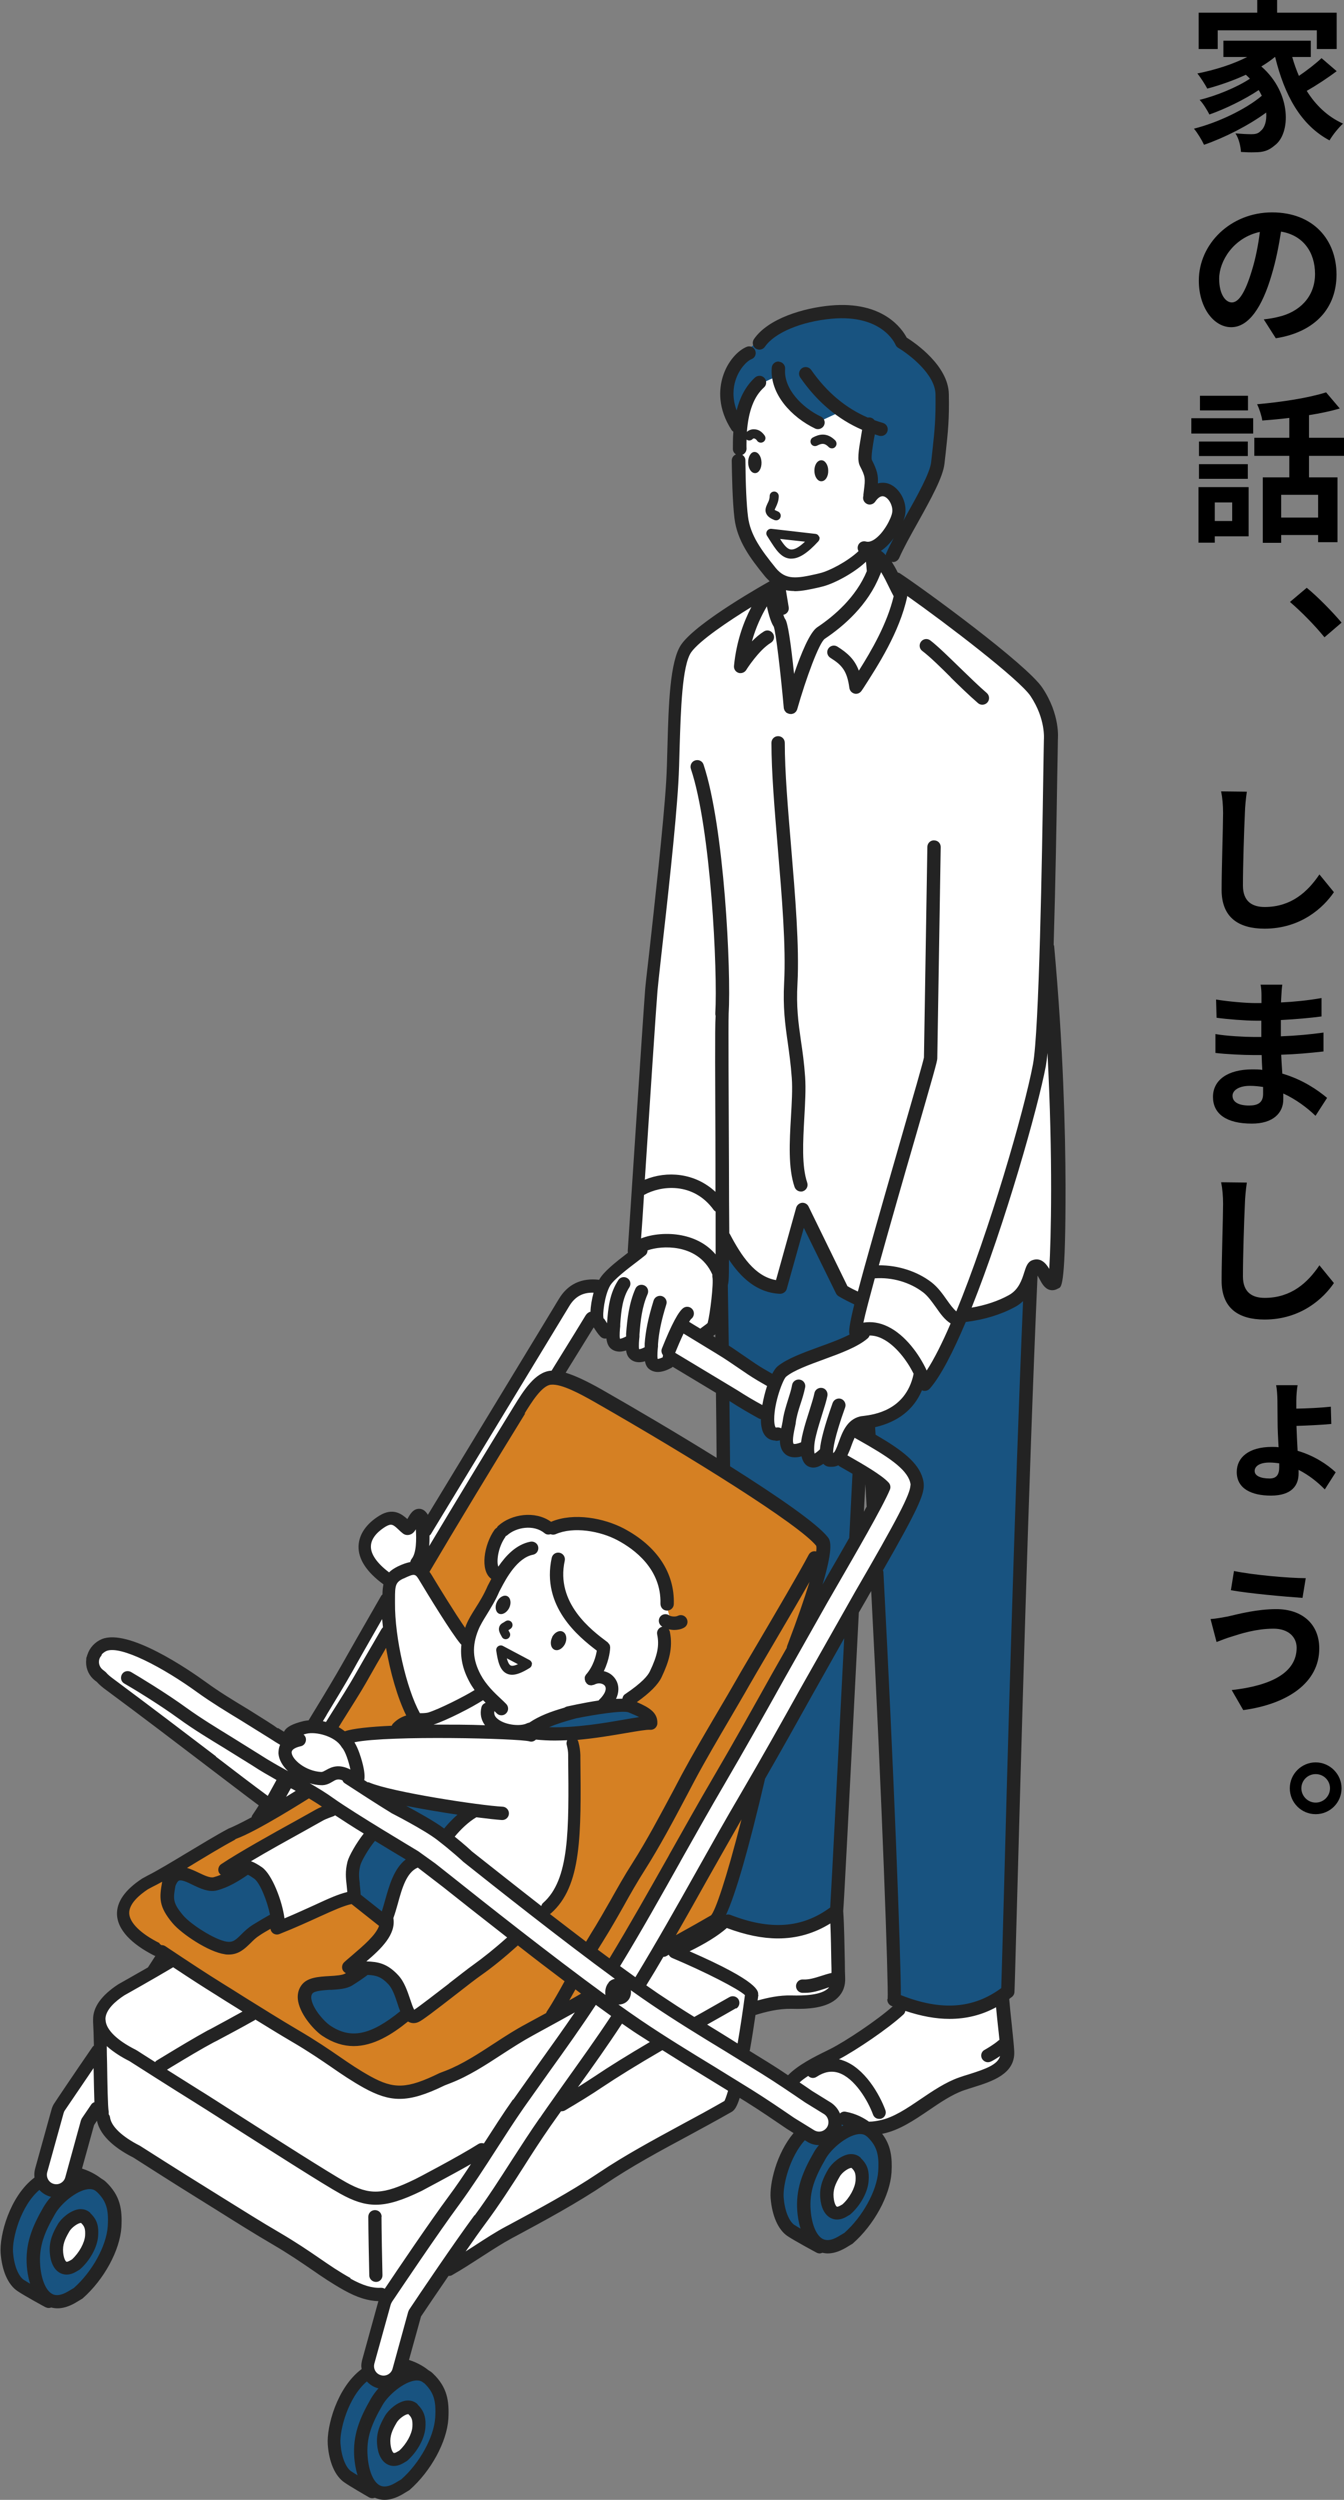
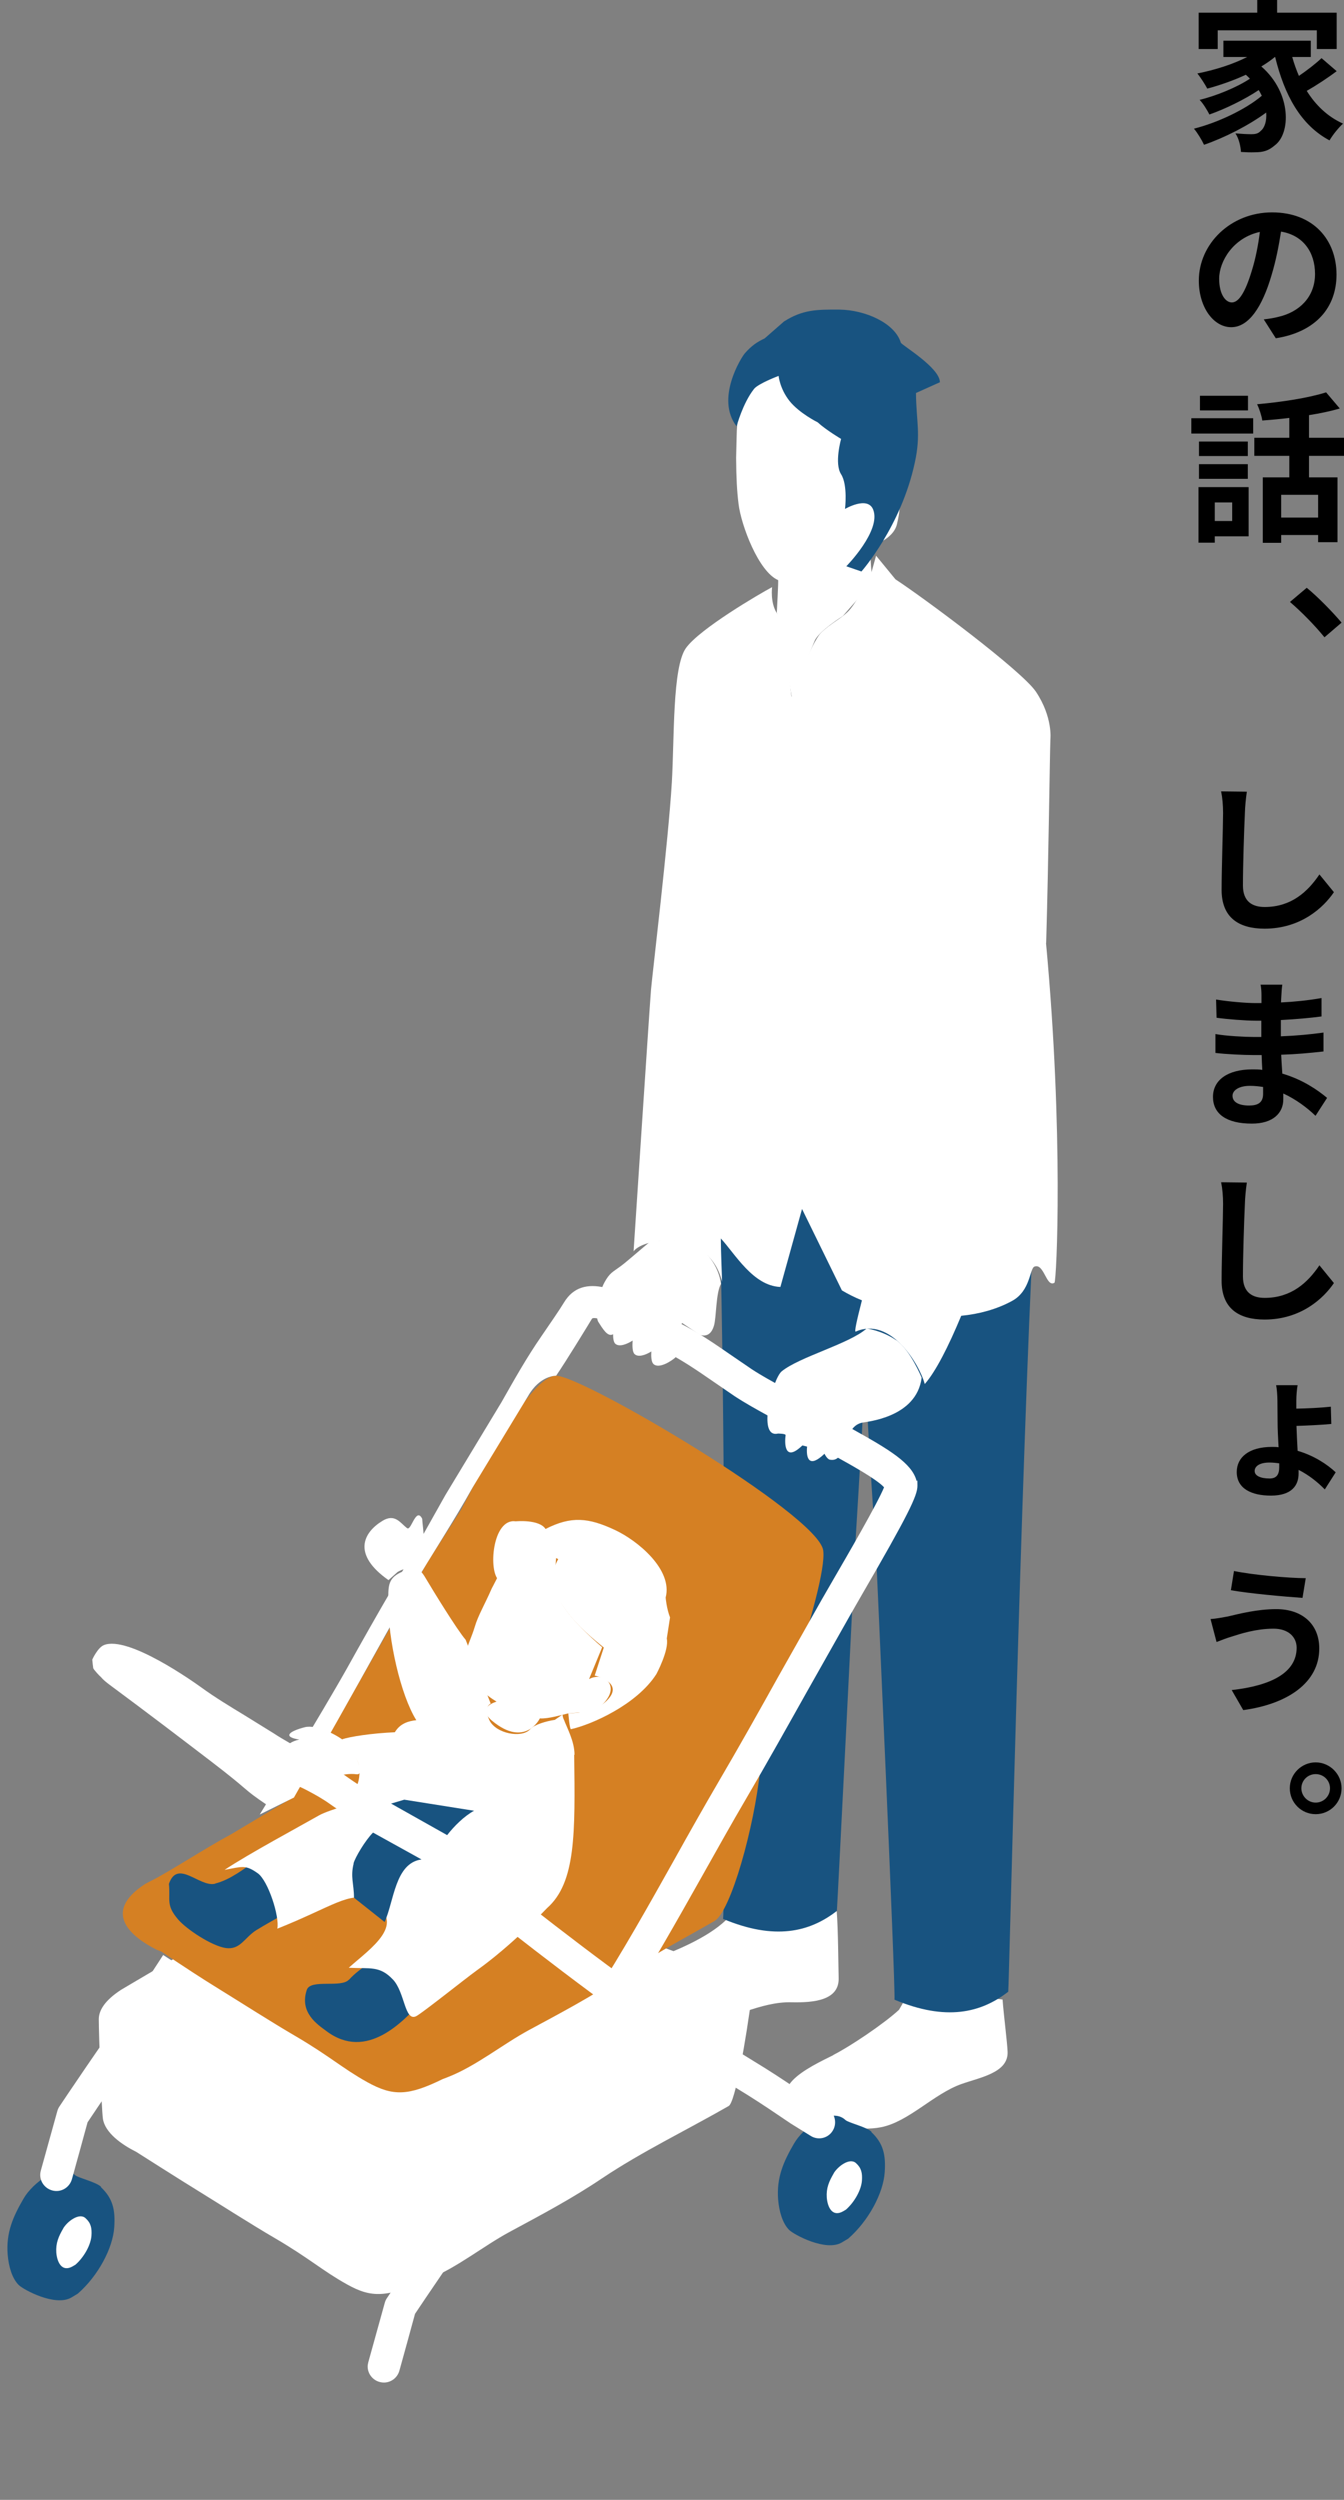
<svg xmlns="http://www.w3.org/2000/svg" id="_レイヤー_2" data-name="レイヤー_2" viewBox="0 0 82.58 153.49">
  <rect x="0" y="0" width="82.58" height="153.49" fill="#808080" stroke="none" />
  <defs>
    <style>
      .cls-1 {
        fill: #232323;
      }

      .cls-2 {
        fill: #fff;
      }

      .cls-3 {
        fill: #185380;
      }

      .cls-4 {
        fill: #d58023;
      }
    </style>
  </defs>
  <g id="_レイヤー_1-2" data-name="レイヤー_1">
    <g>
      <g>
        <path d="M82.13,4.37c-.57.43-1.26.88-1.84,1.21.55.88,1.29,1.59,2.23,2.01-.26.23-.64.7-.83,1.03-1.78-.95-2.77-2.79-3.34-5.12h-.02c-.25.21-.53.4-.83.58,1.88,1.64,1.81,4.13.82,4.85-.37.32-.7.42-1.22.42-.25.01-.56,0-.85-.02-.02-.33-.12-.81-.34-1.14.38.03.7.05.96.05s.44-.03.6-.21c.23-.18.37-.59.33-1.12-1.09.8-2.57,1.55-3.82,1.98-.14-.3-.4-.73-.62-.99,1.44-.36,3.18-1.18,4.17-2.02-.06-.12-.12-.24-.19-.35-.85.57-2.08,1.17-3.03,1.5-.13-.26-.38-.67-.6-.9,1.01-.24,2.34-.79,3.09-1.3-.08-.08-.16-.16-.25-.24-.76.35-1.58.64-2.37.85-.12-.23-.42-.7-.61-.93,1.07-.21,2.18-.56,3.06-1.01h-1.46v-1h5.37v1h-1.14c.11.4.25.79.41,1.16.5-.34,1.03-.75,1.39-1.09l.93.8ZM74.82,3.01h-1.17V.78h3.6v-.78h1.22v.78h3.66v2.23h-1.22v-1.15h-6.09v1.15Z" />
        <path d="M78.39,20.77l-.74-1.16c.37-.04.65-.09.92-.16,1.24-.29,2.23-1.19,2.23-2.63,0-1.36-.75-2.38-2.09-2.6-.13.84-.3,1.74-.58,2.67-.58,1.98-1.41,3.2-2.48,3.2s-1.99-1.2-1.99-2.86c0-2.26,1.96-4.19,4.5-4.19s3.96,1.69,3.96,3.82c0,2.01-1.26,3.52-3.73,3.91ZM75.69,18.57c.42,0,.82-.61,1.22-1.93.23-.73.4-1.58.5-2.4-1.62.35-2.5,1.79-2.5,2.87,0,.98.4,1.46.78,1.46Z" />
        <path d="M73.2,25.68h3.8v.94h-3.8v-.94ZM76.72,32.93h-2.08v.39h-1v-3.41h3.08v3.02ZM76.67,28h-3v-.89h3v.89ZM73.67,28.5h3v.9h-3v-.9ZM76.68,25.2h-2.95v-.9h2.95v.9ZM74.64,30.85v1.14h1.07v-1.14h-1.07ZM80.43,27.99v1.32h1.75v3.98h-1.19v-.44h-2.27v.48h-1.13v-4.02h1.63v-1.32h-2.15v-1.11h2.15v-1.22c-.56.07-1.13.12-1.66.16-.04-.29-.19-.74-.32-1,1.5-.13,3.18-.39,4.24-.73l.84.99c-.57.17-1.21.3-1.89.41v1.39h2.15v1.11h-2.15ZM80.99,30.38h-2.27v1.4h2.27v-1.4Z" />
        <path d="M79.26,36.96l1.03-.87c.69.56,1.63,1.53,2.14,2.14l-1.05.9c-.6-.74-1.43-1.58-2.12-2.17Z" />
        <path d="M76.49,49.92c-.05,1.06-.12,3.24-.12,4.45,0,.99.58,1.32,1.34,1.32,1.62,0,2.64-.93,3.36-2l.89,1.09c-.63.93-2.02,2.24-4.26,2.24-1.61,0-2.64-.7-2.64-2.38,0-1.31.09-3.89.09-4.72,0-.47-.04-.94-.12-1.33l1.58.02c-.06.41-.11.91-.12,1.31Z" />
        <path d="M78.79,60.46c-.03.19-.05.44-.06.69-.01.1-.01.24-.02.4.81-.04,1.63-.12,2.49-.27v1.13c-.67.09-1.56.17-2.5.22,0,.35,0,.7,0,1,1-.04,1.82-.12,2.62-.23v1.16c-.9.1-1.66.17-2.6.2.02.37.04.77.07,1.16,1.24.36,2.18,1.01,2.75,1.49l-.71,1.1c-.52-.5-1.2-1.01-1.98-1.37,0,.13,0,.26,0,.36,0,.84-.63,1.49-1.93,1.49-1.57,0-2.39-.6-2.39-1.64s.91-1.69,2.42-1.69c.21,0,.41,0,.61.03-.02-.3-.03-.61-.04-.91h-.51c-.57,0-1.68-.05-2.33-.13v-1.16c.63.12,1.83.18,2.35.18h.47v-1h-.35c-.62,0-1.76-.09-2.4-.18l-.03-1.12c.7.12,1.82.22,2.42.22h.37v-.46c0-.18-.01-.49-.06-.67h1.34ZM76.74,67.88c.53,0,.87-.16.87-.72,0-.1,0-.25,0-.42-.26-.04-.53-.07-.81-.07-.68,0-1.07.28-1.07.61,0,.37.35.6,1.02.6Z" />
        <path d="M76.49,73.92c-.05,1.06-.12,3.24-.12,4.45,0,.99.58,1.32,1.34,1.32,1.62,0,2.64-.93,3.36-2l.89,1.09c-.63.93-2.02,2.24-4.26,2.24-1.61,0-2.64-.7-2.64-2.38,0-1.31.09-3.89.09-4.72,0-.47-.04-.94-.12-1.33l1.58.02c-.06.41-.11.91-.12,1.31Z" />
        <path d="M79.73,85.05c-.04.2-.08.62-.08.95v.49c.63-.01,1.51-.05,2.12-.12l.03,1.06c-.61.06-1.5.1-2.14.12.01.41.04.98.07,1.53,1,.29,1.82.83,2.34,1.32l-.67,1.05c-.42-.43-.97-.88-1.61-1.2v.23c0,.71-.41,1.35-1.7,1.35-1.2,0-2.1-.43-2.1-1.45,0-.9.75-1.54,2.16-1.54.14,0,.27,0,.41.02-.03-.54-.06-1.1-.06-1.54,0-.38-.01-.95-.01-1.3,0-.37-.04-.78-.08-.97h1.32ZM78.6,89.85c-.2-.03-.4-.05-.6-.05-.61,0-.91.23-.91.52s.36.46.92.46c.43,0,.59-.25.59-.69v-.24Z" />
        <path d="M78.25,100c-1.08,0-2.05.32-2.55.48-.28.08-.67.23-.95.34l-.37-1.41c.33-.02.75-.1,1.07-.16.72-.17,1.82-.45,2.97-.45,1.55,0,2.64.88,2.64,2.42,0,2.1-1.95,3.41-4.67,3.78l-.71-1.23c2.43-.27,3.99-1.07,3.99-2.6,0-.65-.5-1.17-1.42-1.17ZM80.23,96.9l-.2,1.21c-1.14-.08-3.27-.27-4.4-.47l.19-1.18c1.15.24,3.37.44,4.41.44Z" />
        <path d="M82.43,109.8c0,.88-.71,1.59-1.59,1.59s-1.59-.71-1.59-1.59.72-1.59,1.59-1.59,1.59.72,1.59,1.59ZM81.72,109.8c0-.48-.39-.87-.88-.87s-.88.39-.88.87.4.88.88.88.88-.39.88-.88Z" />
      </g>
      <g>
        <path class="cls-2" d="M40.72,120.06c-1.33.51-5.5,1.57-3.8,3.51,1.12,1.28,4.65,1.06,6.12.78,1.84-.35,3.72-1.46,5.59-1.41,1.36.03,2.94-.11,2.9-1.49-.02-.73-.03-2.99-.12-4.11l-6.43.14c-.9,1.17-2.92,2.07-4.26,2.59Z" />
        <path class="cls-2" d="M51.21,126.17c1.01-.51,3.1-1.91,4.03-2.77l.75-1.3,5.61.67c.08,1.04.28,2.54.31,3.21.05,1.28-1.65,1.56-2.84,1.98-1.71.61-3.23,2.31-4.93,2.65-1.36.27-3.13-.11-4.55-.78-3.09-1.45.2-2.94,1.62-3.65Z" />
        <path class="cls-3" d="M52.77,69.35s0,.05,0,.07l-7.67-4.28s-.9,8.92-.9,8.92c.41,13.5.35,42.35.23,43.76,3.17,1.33,5.32.81,6.99-.49.03-.26,1.16-22.78,1.15-22.77,0,0,.29-4.64.59-10.22.3,5.9.66,10.88.66,10.88,0,0,1.21,26.67,1.14,27.56,3.17,1.33,5.32.81,6.99-.49.05-.41.77-31.7,1.59-47.73l-10.76-5.2Z" />
        <path class="cls-2" d="M64.28,57.9c.15-5.23.22-11.37.26-12.51,0,0,.16-1.35-.89-2.92-.86-1.28-6.8-5.7-8.63-6.9l-1.19-1.45-.34,1.22s-.83,1.6-1.3,2.12c-.47.52-1.13.79-1.74,1.39s-1.82,3.94-1.82,3.94c0,0-.52-4.54-.92-5.18-.39-.64-.27-1.56-.27-1.56-.75.4-4.46,2.56-5.3,3.75-.83,1.19-.7,5.5-.86,8.24-.21,3.56-1.2,11.8-1.28,12.73-.1,1.26-1.07,16.06-1.07,16.06.63-.86,4.63-1.41,5.44,1.87,0,.02-.08-1.95-.08-2.66.88.95,1.98,2.91,3.66,2.98l1.33-4.79,2.45,5c.37.22.78.43,1.23.61-.31,1.21-.48,1.96-.38,1.92,2.12-.94,3.91,1.98,4.24,3.22.67-.76,1.45-2.29,2.24-4.19,1.11-.11,2.18-.4,3.12-.91,1.15-.62,1.08-2,1.38-2.11.6-.23.72,1.3,1.23.99.13-.08.57-9.16-.52-20.87Z" />
        <path class="cls-2" d="M55.12,30.63l-.79-.6-1.05-9.3-5.95,1.56c-1.41.31-2.04,2.27-2.07,4.59l-.03,1.23c.01,1.26.05,2.03.15,2.84.16,1.3,1.22,4.14,2.43,4.67.03.01-.08,1.99-.08,1.99l.92,5.18s.99-2.46,1.41-3.45c.25-.59,1.73-1.52,1.73-1.52l1.83-2.09s-.24-1.77-.07-2.18c.07-.08,1.33-.42,1.56-1.36.36-1.48.03-1.55.03-1.55Z" />
-         <path class="cls-3" d="M57.75,23.47c0-.9-2.35-2.28-2.4-2.43-.37-1.21-2.19-2.01-3.77-2.03-1.41-.01-2.26,0-3.41.73l-1.19,1.04c-.45.21-.8.44-1.22.92-.22.26-1.81,2.78-.5,4.48,0,0,.37-1.41,1.07-2.3.26-.33,1.51-.8,1.51-.8,0,0,.07.78.67,1.54.61.76,1.73,1.31,1.73,1.31l1.46-.68c.51.47,1.44,1.02,1.44,1.02,0,0-.43,1.51,0,2.17.42.66.24,2.13.24,2.13,0,0,1.39-.82,1.73.04.51,1.29-1.65,3.48-1.65,3.48l.93.32s2.44-2.76,3.28-6.69c.38-1.75.09-2.48.07-4.27Z" />
+         <path class="cls-3" d="M57.75,23.47c0-.9-2.35-2.28-2.4-2.43-.37-1.21-2.19-2.01-3.77-2.03-1.41-.01-2.26,0-3.41.73l-1.19,1.04c-.45.21-.8.44-1.22.92-.22.26-1.81,2.78-.5,4.48,0,0,.37-1.41,1.07-2.3.26-.33,1.51-.8,1.51-.8,0,0,.07.78.67,1.54.61.76,1.73,1.31,1.73,1.31c.51.47,1.44,1.02,1.44,1.02,0,0-.43,1.51,0,2.17.42.66.24,2.13.24,2.13,0,0,1.39-.82,1.73.04.51,1.29-1.65,3.48-1.65,3.48l.93.32s2.44-2.76,3.28-6.69c.38-1.75.09-2.48.07-4.27Z" />
        <path class="cls-3" d="M6.21,134.27c-.31-.3-1.42-.55-1.6-.72-.89-.84-2.61.48-3.16,1.44-.66,1.13-1.08,2.1-.98,3.43.06.74.27,1.47.68,1.88.31.3,2.25,1.34,3.23.77l.4-.24c1.25-1.09,2.16-2.8,2.24-4.08.07-1.06-.08-1.76-.82-2.46Z" />
        <path class="cls-2" d="M3.89,136.82c-.29.49-.47.91-.43,1.49.05.61.35,1.22,1.01.84l.17-.1c.54-.48.94-1.22.98-1.78.03-.46-.03-.77-.36-1.07-.39-.37-1.14.21-1.38.63Z" />
-         <path class="cls-3" d="M26.32,146.02c-.31-.3-1.42-.55-1.6-.72-.89-.84-2.61.48-3.16,1.44-.66,1.13-1.08,2.1-.98,3.43.06.74.27,1.47.68,1.88.31.3,2.25,1.34,3.23.77l.4-.24c1.25-1.09,2.16-2.8,2.24-4.08.07-1.06-.08-1.76-.82-2.46Z" />
-         <path class="cls-2" d="M24,148.56c-.29.49-.47.91-.43,1.49.05.61.35,1.22,1.01.84l.17-.1c.54-.48.94-1.22.98-1.78.03-.46-.03-.77-.36-1.07-.39-.37-1.14.21-1.38.63Z" />
        <path class="cls-3" d="M53.55,130.89c-.31-.3-1.42-.55-1.6-.72-.89-.84-2.61.48-3.16,1.44-.66,1.13-1.08,2.1-.98,3.43.06.74.27,1.47.68,1.88.31.3,2.25,1.34,3.23.77l.4-.24c1.25-1.09,2.16-2.8,2.24-4.08.07-1.06-.08-1.76-.82-2.46Z" />
        <path class="cls-2" d="M51.23,133.44c-.29.49-.47.91-.43,1.49.05.61.35,1.22,1.01.84l.17-.1c.54-.48.94-1.22.98-1.78.03-.46-.03-.77-.36-1.07-.39-.37-1.14.21-1.38.63Z" />
        <path class="cls-2" d="M41.46,119.83l-13.79-5.08-14.96,4.38c-1.62.87-5.28,3.05-5.28,3.05-.98.64-1.36,1.25-1.36,1.8,0,.97.17,5.49.25,6.09.12.89,1.18,1.62,2.06,2.06,0,0,2.7,1.72,3.86,2.43,1.33.82,3.27,2.06,4.63,2.85,2.14,1.25,2.94,2.01,4.45,2.85,1.51.84,2.43.84,5.07-.35,1.69-.68,3.31-2,4.9-2.86,1.93-1.04,3.86-2.06,5.7-3.3,2.45-1.64,5.2-2.96,7.78-4.44.41-.23,1.06-4.04,1.44-6.9.05-.4-3.04-1.87-4.74-2.58Z" />
        <path class="cls-4" d="M34.15,84.47c-1.57.05-4.5,5.7-5.81,8.21l-2.14,3.35-8.16,14.33c-.86.47-3.87,2.29-3.85,2.27-1.62.87-3.85,2.34-4.98,2.89l-.3.16c-2.73,1.78-.76,3.29.71,4.03l.3.12c1.6,1.07,2.41,1.6,3.56,2.31,1.33.82,3.27,2.06,4.63,2.85,2.14,1.25,2.94,2.01,4.45,2.85,1.6.89,2.54.84,4.63-.18l.36-.14c1.71-.67,3.36-2.02,4.98-2.89,1.93-1.04,3.86-2.06,5.7-3.3,2.45-1.64,3.09-1.9,5.67-3.38,1-.58,2.45-5.76,2.81-9.32,0,0,4.18-11.24,3.87-13.44-.31-2.2-14.85-10.77-16.42-10.72Z" />
        <path class="cls-2" d="M10.03,120.03s-1.44,2.25-2.23,3.31c-1.43,1.94-4.04,5.83-4.15,6-.06.09-.1.18-.13.29l-1.01,3.64c-.15.53.16,1.07.69,1.22.53.15,1.07-.16,1.22-.69,0,0,.89-3.21.96-3.49.46-.69,2.74-4.08,4.01-5.79.82-1.11,2.3-3.41,2.3-3.41l-1.66-1.07Z" />
        <path class="cls-2" d="M56.31,90.9c-.29-1.06-1.66-1.89-3.89-3.13-.67-.37-1.3-.72-1.66-.98-.85-.61-1.76-1.11-2.63-1.59-.68-.38-1.33-.73-1.94-1.13l-1.23-.84c-1.06-.73-2.15-1.49-3.36-2.07-.46-.22-.96-.5-1.44-.76-1.93-1.07-4.33-2.39-5.51-.42-.26.43-.77,1.17-1.36,2.03-.95,1.37-1.7,2.72-2.48,4.09,0,0-3.44,5.69-3.44,5.69-1.16,2.07-2.25,4.02-3.3,5.81-.93,1.59-1.85,3.22-2.73,4.8-1.57,2.8-5.38,9.01-5.38,9.01l2.1-1.04s2.5-4.39,4.08-7.22c.88-1.57,2.32-4.18,3.24-5.75,1.06-1.8,2.5-3.99,3.66-6.07l3.4-5.6c.74-1.3,1.73-1.26,1.73-1.26.61-.89,1.9-3,2.19-3.48.02-.03.03-.04.03-.04.38-.18,2.1.77,2.83,1.17.5.28,1.03.57,1.54.81,1.07.52,2.1,1.23,3.1,1.92l1.27.87c.67.44,1.38.83,2.07,1.21.82.45,1.67.92,2.43,1.47.46.33,1.13.7,1.85,1.1.86.48,2.38,1.32,2.84,1.82-.42,1.02-2.21,4.1-3.11,5.65l-.71,1.23-2.66,4.71c-1.18,2.12-2.41,4.31-3.66,6.44-.93,1.59-1.85,3.22-2.73,4.8-1.57,2.8-3.19,5.69-4.95,8.42-.95,1.48-2.01,2.95-3.03,4.37l-1.58,2.23c-.6.87-1.18,1.76-1.74,2.63-.71,1.1-1.44,2.25-2.23,3.31-1.43,1.94-4.04,5.83-4.15,6-.06.09-.1.18-.13.29l-1.01,3.64c-.02.09-.04.18-.04.26,0,.43.29.83.73.95.53.15,1.07-.16,1.22-.69,0,0,.89-3.21.96-3.49.46-.69,2.74-4.08,4.01-5.79.82-1.11,1.57-2.28,2.3-3.41.55-.85,1.11-1.73,1.7-2.57,0,0,1.57-2.21,1.57-2.21,1.03-1.44,2.1-2.93,3.08-4.45,1.79-2.78,3.43-5.7,5.02-8.52.88-1.57,1.79-3.19,2.71-4.76,1.26-2.15,2.49-4.35,3.68-6.47l2.65-4.69.7-1.22c2.91-5.01,3.45-6.15,3.45-6.75s-.02-.21-.05-.31Z" />
        <path class="cls-2" d="M50.86,129.48l-1.18-.73c-.85-.58-1.74-1.18-2.63-1.74l-2.32-1.43c-1.49-.91-3.04-1.85-4.5-2.84-3.44-2.33-9.11-6.83-11.53-8.75l-1.02-.81s0,0-.02-.01c0,0-1.12-.81-1.15-.83-.04-.02-3.89-2.31-5.12-3.19-.85-.61-1.76-1.11-2.63-1.59-.68-.38-1.33-.73-1.94-1.13,0,0-1.81-1.12-1.81-1.12-.89-.54-1.8-1.09-2.64-1.7-.46-.33-4.5-3.21-5.99-2.6-.38.16-.71.88-.71.89,0,.05.05.49.06.53.04.1.39.48.46.53.15.18.34.33.51.46,2.38,1.76,4.45,3.34,6.27,4.73,2.51,1.92,1.86,1.61,3.4,2.65.45.31.56-.6.89-1.06,0,0,.4-.66.4-.66,0,0,.65.61.64.6-.22-.16,1.19.52,1.95,1.07,1.26.9,4.83,3.02,5.22,3.26.07.05,1,.72,1.02.74.01,0,.99.78.99.78,2.44,1.93,8.15,6.46,11.65,8.84,1.5,1.01,3.06,1.97,4.58,2.89l2.3,1.42c.86.54,1.73,1.13,2.57,1.7l1.21.75c.45.3,1.06.18,1.36-.28.3-.45.17-1.08-.28-1.38Z" />
        <path class="cls-3" d="M13.22,115.66c-.95.24-2.31-1.54-2.84.01.1,1.01-.2,1.29.56,2.18.52.61,2.08,1.64,2.94,1.76.89.12,1.14-.64,1.87-1.1,1.02-.63,2.97-1.65,3.52-2.09l-2.52-2.97-1,.77c-.76.53-1.61,1.2-2.53,1.43Z" />
        <path class="cls-3" d="M21.44,121.55c-.48.53-2.36-.06-2.59.63-.47,1.41.69,2.14,1.18,2.51,2.51,1.91,4.79-.63,5.88-1.8l-2.12-3.53c-.53.95-1.64,1.4-2.35,2.2Z" />
        <path class="cls-2" d="M35.3,107.74c0-.83-.47-1.66-.65-2.15h.01s-.01-.01-.02-.01c-.05-.13-.08-.24-.07-.31l-.48.33c-.54.08-1.26.29-1.52.58-.52.57-2.11.26-2.5-.56-.39-.82.08-1.02.08-1.02l-1.54-3.92c-.53-.61-2.03-3.06-2.45-3.77-.44-.75-.7-.76-1.55-.36-.82.39-.75.93-.75,1.87-.02,2.21.75,5.65,1.72,7.2-.47.05-.99.19-1.32.74-1.39.06-2.8.27-3.25.44,0,0,.98,1.02,1.06,1.69.08.67-.12,1.1-.12,1.1l.98.67c-.43.25-2.71.85-3.32,1.2-1.14.65-4.39,2.4-5.81,3.35,1.09-.2,1.28-.33,2.04.21.64.46,1.35,2.67,1.2,3.4,3.35-1.33,4.5-2.35,5.65-1.73,2.51,1.36.05,2.95-1.26,4.13,1.32.07,1.9-.14,2.72.73.73.78.71,2.57,1.41,2.25.34-.16,3.03-2.31,3.71-2.8,2.2-1.57,4.14-3.64,4.34-3.84,1.78-1.57,1.73-4.6,1.67-9.41Z" />
        <path class="cls-3" d="M21.73,114.42c-.21.83.02,1.25.02,2.1l1.88,1.49c.58-1.24.63-3.62,2.27-3.84l-2.98-1.65c-.47.47-1.1,1.52-1.2,1.9Z" />
        <path class="cls-3" d="M27.48,112.68l-3.45-1.94.81-.24,4.29.68c-.6.32-1.24.96-1.65,1.49Z" />
        <path class="cls-2" d="M18.73,106.05c-.94.24-1.41.59-.34.76-1.89.41-.4,2.3,1.32,2.39.62.03,1.36-.37,2.2-.26.57.07-.12-1.39-.59-1.91-.54-.49-1.86-1.16-2.59-.98Z" />
        <path class="cls-2" d="M25.01,93.83c-.43-.34-.75-.91-1.51-.45-1.17.71-1.89,2.05.37,3.64l.56-.5c.55-.31.94-.27,1.26-.24.58-1.05.28-2.43.25-3.03-.38-.75-.68.77-.92.58Z" />
        <path class="cls-2" d="M36.2,103.08l.8-1.94s-1.9-1.59-2.49-2.7c-.59-1.11-.32-2.95-.32-2.95-2.48-1.55-3.54,1.27-3.97,2.03-.47,1.07-.83,1.64-1.05,2.37-.35,1.16-.78,1.49-.35,2.63.37.97.96,1.52,1.69,1.96,0,0-1.28.34-.27,1.18,2.04,1.69,2.93-.15,2.93-.15.52.04,1.41-.24,1.76-.31l.64-.05c.7.04,1.4-.26,1.8-.94.52-.89-.38-1.54-1.16-1.12Z" />
        <path class="cls-2" d="M40.97,100.6l.2-1.29c-.22-.56-.27-1.22-.27-1.22.45-1.72-1.73-3.51-3.14-4.16-1.59-.74-2.66-.86-4.24-.05-.39-.61-1.83-.47-1.83-.47-1.45-.21-1.7,3.12-1.03,3.62,0,0,.88-1.65,1.73-1.8.52-.1.75-.06,1.15.12l.76.38c-1.24,2.17,1.59,4.44,2.8,5.43l-.56,1.72s1.66.37.92,1.34c-.8,1.05-2.54.97-2.54.97,0,0,.08,1.03.17.98,1.23-.27,4.03-1.49,5.24-3.38,0,0,.79-1.47.64-2.18Z" />
-         <path class="cls-3" d="M38.78,104.76c-.64-.27-4,.46-4.21.51l-1.67,1.13c2.9.31,6.35-.71,7.14-.63.02-.41-.29-.62-1.26-1.02Z" />
        <path class="cls-2" d="M43.17,76.75c-1.03-.89-3.22-.51-3.22-.51-.46.36-1.32,1.13-1.78,1.48-.54.4-.7.42-1.03,1.02-.37.66-.58,2.11-.38,2.42.27.42.58.96.91.76,0,.25.03.48.13.58.24.23.73.03,1.07-.19-.02.32-.02.7.12.83.23.22.69.05,1.03-.16-.02.31,0,.65.13.77.33.32,1.11-.18,1.37-.42l-.44-.37.83-1.73,1.06.71s.65.33.9-.55c.15-.51.11-2.01.43-2.56,0,0-.1-1.18-1.13-2.07Z" />
        <path class="cls-2" d="M55.05,82.28c-.86-.59-1.8-.71-1.8-.71-1.06.94-4.13,1.74-5.22,2.63-.55.45-1.54,4.13-.23,3.82,0,0,.48,0,.47.1-.06.44-.1,1.72,1.03.63l.29.07c-.07.72.12,1.35,1.07.44,0,0,.17.37.37.37,1.03.15.72-1.97,1.9-2.27.29-.07,3.38-.3,3.7-2.77,0,0-.71-1.73-1.57-2.31Z" />
-         <path class="cls-1" d="M31.18,98.01c.2.11.25.44.1.73-.15.29-.44.44-.64.33-.2-.11-.25-.44-.1-.73.15-.29.44-.44.64-.33ZM33.93,100.52c-.15.3-.1.64.11.76.22.12.51-.03.67-.33.15-.3.1-.64-.12-.76-.22-.12-.51.03-.67.33ZM50.04,28.91c0,.36.2.65.43.64.24,0,.43-.29.42-.65,0-.36-.2-.65-.43-.64-.24,0-.43.29-.42.65ZM45.97,28.42c.01.36.2.64.43.63.23,0,.4-.3.39-.66-.01-.36-.2-.64-.43-.64-.23,0-.4.3-.39.66ZM5.55,135.89c.45.42.52.86.48,1.39-.04.68-.5,1.52-1.12,2.06-.02.02-.04.03-.06.04l-.17.1s0,0,0,0c-.22.13-.42.18-.59.18s-.3-.05-.4-.1c-.36-.19-.59-.64-.63-1.24-.06-.73.21-1.26.48-1.73.23-.4.78-.86,1.28-.94.28-.04.54.04.73.22ZM4.99,136.49s-.02,0-.03,0c-.14,0-.54.24-.71.54-.27.46-.41.8-.37,1.26.03.34.13.54.2.58.02.01.09,0,.2-.06l.14-.08c.44-.4.78-1.02.81-1.47.02-.39-.03-.56-.23-.75ZM25.66,147.64c.47.45.51.94.48,1.39-.04.68-.5,1.52-1.12,2.06-.02.02-.04.03-.06.04l-.17.1s0,0,0,0c-.22.13-.42.18-.59.18s-.3-.05-.4-.1c-.36-.19-.59-.64-.63-1.24-.06-.73.21-1.26.48-1.73.23-.4.78-.86,1.28-.94.28-.04.54.04.73.22ZM25.1,148.23s-.02,0-.03,0c-.14,0-.54.24-.71.54-.27.46-.41.8-.37,1.26.03.34.13.54.2.58.03.01.1,0,.2-.06l.14-.08c.44-.4.78-1.02.81-1.47.02-.39-.03-.56-.23-.75ZM52.89,132.51c.45.42.52.86.48,1.39-.04.68-.5,1.52-1.12,2.06-.02.02-.04.03-.06.04l-.17.1s0,0,0,0c-.22.13-.42.18-.59.18s-.3-.05-.4-.1c-.36-.19-.59-.64-.63-1.24-.06-.73.21-1.26.48-1.73.23-.4.78-.86,1.28-.94.28-.04.54.04.73.22ZM52.33,133.11s-.02,0-.03,0c-.14,0-.54.24-.71.54-.27.46-.41.8-.37,1.26.03.34.13.54.2.58.02.01.09,0,.2-.06l.14-.08c.44-.39.78-1.02.81-1.47.02-.39-.03-.56-.23-.75ZM23.45,136.11c0-.23-.18-.41-.41-.41s-.41.18-.41.41c0,.65.04,2.94.06,3.6,0,.22.19.4.41.4,0,0,0,0,.01,0,.23,0,.4-.2.39-.42-.02-.66-.06-2.93-.06-3.58ZM31.07,100.65s.1-.01.14-.04c.13-.08.18-.25.1-.38-.03-.06-.06-.1-.07-.14.04-.02.09-.05.14-.09.12-.09.15-.26.06-.39-.09-.12-.26-.15-.39-.06-.04.03-.08.05-.11.07-.1.05-.23.13-.27.3-.05.17.03.35.17.59.05.09.14.14.24.14ZM32.68,102.17c0,.1-.05.19-.13.24-.45.28-.8.42-1.08.42-.12,0-.23-.02-.33-.07-.41-.19-.55-.71-.65-1.42-.01-.1.03-.2.12-.26.08-.06.2-.07.29-.02l1.64.87c.09.05.14.14.15.23ZM31.82,102.18l-.68-.36c.05.2.13.39.24.44.06.03.18.04.45-.08ZM65,79.12c-.2.12-.39.11-.5.08-.32-.09-.48-.39-.64-.69-.03-.05-.07-.12-.11-.19-.55,12.32-1.03,30.24-1.27,38.86-.11,4.08-.14,5.05-.15,5.16-.01.11-.07.2-.15.27-.06.04-.12.08-.17.13.04.45.09.99.15,1.51.07.68.14,1.32.16,1.72.05,1.38-1.37,1.83-2.52,2.19-.2.06-.41.13-.59.19-.73.26-1.45.75-2.14,1.22-.9.61-1.83,1.24-2.84,1.44,0,0-.02,0-.03,0,.54.71.63,1.45.58,2.37-.09,1.42-1.07,3.22-2.38,4.37-.02.02-.04.03-.06.04l-.4.24s0,0,0,0c-.42.24-.78.33-1.08.33-.12,0-.23-.02-.33-.04-.05.02-.11.04-.17.04-.07,0-.13-.02-.19-.05-.06-.03-1.41-.76-1.79-1.02-.57-.39-.94-1.24-1.03-2.32-.07-.88.34-2.72,1.41-4l-.4-.25c-.81-.55-1.7-1.16-2.57-1.7l-.34-.21c-.18.57-.32.75-.48.85-.89.51-1.82,1.01-2.72,1.5-1.7.91-3.45,1.86-5.04,2.93-1.79,1.2-3.7,2.23-5.54,3.22l-.19.1c-.61.33-1.23.73-1.88,1.15-.59.38-1.2.78-1.82,1.13-.06.04-.13.05-.2.05,0,0-.01,0-.02,0-.72,1.05-1.37,2.01-1.69,2.49l-.74,2.67c.61.19,1.04.5,1.18.62.1.06.2.12.29.21.88.84,1.01,1.68.95,2.78-.09,1.42-1.07,3.22-2.38,4.37-.02.02-.04.03-.06.04l-.4.24s0,0,0,0c-.42.24-.78.33-1.08.33-.24,0-.44-.06-.6-.13-.05.02-.1.03-.15.03-.07,0-.14-.02-.2-.05-.05-.03-1.15-.66-1.52-.92-.57-.39-.94-1.23-1.02-2.32-.08-1.08.55-3.5,2.08-4.64,0-.06-.02-.12-.02-.18,0-.12.02-.25.05-.37l1-3.62c-.65-.02-1.3-.22-2.11-.67-.75-.42-1.34-.82-1.96-1.25-.66-.45-1.41-.97-2.49-1.6-.96-.56-2.23-1.35-3.34-2.05-.46-.29-.91-.57-1.3-.81-1.14-.7-3.83-2.42-3.86-2.44-.9-.45-2.03-1.23-2.23-2.26l-.18.27-.74,2.67c.61.19,1.04.5,1.18.61.1.06.2.12.29.21.88.84,1.01,1.68.95,2.78-.09,1.42-1.07,3.22-2.38,4.37-.02.02-.04.03-.06.04l-.4.24s0,0,0,0c-.42.24-.78.33-1.08.33-.15,0-.28-.02-.39-.05-.05.02-.1.03-.16.03-.07,0-.13-.02-.2-.05-.06-.03-1.36-.74-1.73-1-.57-.39-.94-1.24-1.02-2.32-.08-1.08.55-3.49,2.08-4.64-.02-.18-.01-.37.04-.55l1.01-3.64c.04-.14.1-.28.19-.4,0-.01,1.12-1.68,2.32-3.42.02-.04.06-.06.09-.09-.01-.6-.03-1.13-.05-1.45,0-.03,0-.05,0-.07,0-.01,0-.02,0-.03,0,0,0-.02,0-.03,0-.01,0-.03,0-.04,0-.75.52-1.47,1.54-2.14.03-.02.91-.51,1.83-1.04.15-.24.31-.47.46-.71-.02,0-.04,0-.06-.01-1.01-.51-2.23-1.36-2.3-2.5-.04-.79.48-1.54,1.55-2.24l.33-.18c.58-.29,1.46-.82,2.39-1.38.89-.53,1.8-1.09,2.59-1.51h0s.07-.03.1-.04c.15-.06.6-.27,1.31-.65,0-.05.03-.11.06-.15.13-.19.26-.39.38-.58-.93-.69-1.95-1.48-3.09-2.34l-.13-.1c-1.8-1.37-3.84-2.93-6.18-4.66-.18-.13-.38-.29-.56-.49l-.11-.08c-.34-.27-.54-.67-.54-1.11,0-.05,0-.1.01-.16,0-.02,0-.05,0-.07,0-.06.03-.11.05-.17,0-.02.01-.05.02-.07.14-.43.46-.78.89-.96,1.62-.66,5.3,1.85,6.39,2.64.82.6,1.73,1.15,2.61,1.68,1.07.67,1.57.98,1.8,1.16l.02-.02c.12.08.25.15.37.23.13-.28.51-.49,1.22-.66.09-.02.19-.03.29-.04l.45-.74c.57-.93,1.15-1.9,1.6-2.69.44-.78,1.42-2.5,2.4-4.2.02-.04.05-.07.09-.1,0-.22.02-.42.06-.62-1.04-.76-1.56-1.56-1.53-2.36.03-.72.49-1.38,1.3-1.87.83-.5,1.36-.08,1.7.22.16-.29.35-.63.72-.63h0c.22,0,.4.13.54.37,1.83-3.02,7.85-12.91,8.04-13.24.55-.92,1.39-1.32,2.49-1.19,0,0,0-.02.01-.03.26-.46.94-1.01,1.75-1.63,0-.03-.01-.07-.01-.11.04-.6.97-14.82,1.07-16.06.02-.26.11-1.06.24-2.17.33-2.99.89-7.98,1.05-10.56.04-.66.06-1.4.08-2.19.07-2.58.15-5.25.85-6.26.99-1.41,5.31-3.81,5.43-3.88-.09-.09-.19-.18-.28-.29-.93-1.14-1.71-2.2-1.88-3.56-.13-1.04-.16-2.83-.17-3.56,0-.17.11-.32.26-.38-.11-.07-.19-.19-.19-.33,0-.33,0-.69.03-1.06-.03-.03-.07-.05-.1-.09-.88-1.35-.78-2.54-.55-3.29.3-.97.95-1.62,1.46-1.83.21-.09.45.01.53.22.09.21-.01.45-.22.53-.32.13-.78.64-.99,1.31-.14.44-.21,1.08.07,1.84.19-.75.53-1.47,1.13-2.02.17-.15.43-.14.58.03.15.17.14.43-.03.58-.61.55-.95,1.44-1.05,2.73.12-.11.28-.17.45-.16.25,0,.47.14.64.38.09.13.06.3-.07.39-.05.03-.1.05-.16.05-.09,0-.18-.04-.23-.12-.06-.09-.13-.13-.19-.14-.03,0-.06.01-.07.02-.1.12-.27.14-.39.05,0,.18-.01.37,0,.56,0,.17-.11.32-.26.38.11.07.19.19.19.33.01,1.48.07,2.77.16,3.46.14,1.15.83,2.07,1.7,3.15.62.76,1.29.65,2.53.37l.16-.04c.59-.13,1.73-.73,2.4-1.36-.05-.09-.07-.2-.04-.31.06-.22.28-.34.5-.28.15.04.31,0,.5-.12.58-.37,1.06-1.31,1.11-1.67.06-.36-.18-.85-.48-.97-.18-.07-.37.03-.57.32-.13.18-.39.23-.57.09-.15-.11-.2-.29-.15-.46,0-.02,0-.05,0-.07l.03-.25c.09-.73.1-.85-.24-1.5-.18-.35-.09-.94.06-1.8.02-.13.05-.29.07-.43-1.48-.64-2.76-1.71-3.8-3.21-.13-.19-.08-.44.1-.57.19-.13.44-.08.57.1.96,1.38,2.13,2.35,3.48,2.93.16-.03.32.03.41.16.17.06.35.12.52.17.22.06.34.29.28.5-.05.18-.21.3-.39.3-.04,0-.07,0-.11-.01-.09-.03-.18-.06-.28-.09-.01.08-.03.17-.05.27-.06.36-.19,1.11-.13,1.3.32.63.4.95.37,1.44.31-.08.57-.02.71.04.64.26,1.09,1.11.97,1.85-.02.12-.06.26-.12.41.06-.1.11-.21.17-.31.69-1.23,1.47-2.63,1.54-3.28l.08-.71c.14-1.27.21-1.96.19-3.47-.02-1.25-1.66-2.48-2.29-2.85-.08-.05-.14-.12-.17-.2-.03-.07-.83-1.87-3.92-1.59-1.87.17-3.51.86-4.1,1.72-.13.19-.38.23-.57.11-.19-.13-.23-.38-.11-.57.88-1.29,3.08-1.92,4.7-2.07,3.26-.3,4.42,1.46,4.69,1.97.51.32,2.56,1.72,2.59,3.47.03,1.56-.05,2.28-.19,3.58l-.08.7c-.09.82-.84,2.17-1.63,3.59-.46.82-.89,1.59-1.15,2.19-.07.15-.22.25-.37.25-.03,0-.06-.01-.09-.02.13.21.26.43.37.66.04.01.09.03.13.05,1.55,1.02,7.78,5.58,8.75,7.02,1.12,1.67.96,3.13.96,3.19,0,.32-.02,1.16-.04,2.31-.04,2.61-.11,6.67-.22,10.28,0,.03.02.05.03.08.56,6.16.69,11.37.7,14.67.01,6.1-.24,6.25-.4,6.34ZM54.12,33.82c.11.07.21.16.31.27,0-.04,0-.09.03-.13.12-.28.28-.59.45-.92-.22.31-.49.59-.78.78ZM48.81,36.29c-.17,0-.35-.02-.52-.05l.17,1.04c.04.22-.11.43-.33.47.04.12.08.22.12.27.15.21.33,1.34.54,3.36.42-1.22.96-2.56,1.43-2.87,1.05-.7,2.38-1.85,3.04-3.44l-.05-.58c-.8.75-2.06,1.39-2.74,1.54l-.16.04c-.5.11-1.02.23-1.51.23ZM39.63,72.43c1.34-.55,3.06-.43,4.33.75,0-.55,0-1.1,0-1.65,0-2.22-.02-4.54-.02-6.31,0-1.58,0-2.41.03-2.85,0,0,0,0,0,0h0s0,0,0,0c-.02-.05-.02-.1-.02-.15.15-2.57-.27-11.35-1.5-15.01-.07-.21.04-.45.26-.52.22-.07.45.04.52.26,1.27,3.82,1.7,12.63,1.54,15.32,0,0,0,.02,0,.02,0,0,0,.01,0,.02-.02.46,0,5.31.02,9.22,0,1.52.01,2.98.02,4.19,0,.01.02.02.03.04.71,1.35,1.54,2.61,2.84,2.84l1.24-4.45c.05-.16.19-.28.36-.3.17-.01.33.08.4.23l2.39,4.89c.2.12.42.23.64.33.46-1.75,1.29-4.66,2.7-9.56.68-2.35,1.32-4.57,1.36-4.81l.21-12.93c0-.23.2-.42.42-.4.23,0,.41.19.4.42l-.21,12.97c0,.17-.2.87-1.39,4.99-.65,2.23-1.52,5.27-2.2,7.71,1.16-.01,2.34.36,3.23,1.04.4.31.69.72.95,1.09.2.28.38.53.58.7,2.02-4.91,4.17-12.3,4.71-15.18.38-2,.56-12.91.63-17.57.02-1.15.03-1.99.04-2.35,0-.04.12-1.27-.82-2.68-.67-1.01-5.14-4.43-7.58-6.15,0,.01,0,.03,0,.04,0,0,0,0,0,.01,0,0,0,0,0,0-.47,2.18-1.81,4.24-2.69,5.61l-.11.16c-.08.12-.21.19-.34.19-.03,0-.06,0-.09-.01-.17-.04-.29-.17-.32-.34-.14-1.06-.46-1.42-1.17-1.86-.19-.12-.25-.37-.13-.56.12-.19.37-.25.56-.13.62.39,1.06.78,1.32,1.48.79-1.25,1.74-2.89,2.14-4.57-.09-.16-.18-.35-.28-.55-.14-.29-.31-.64-.49-.93-.02.05-.04.1-.06.15,0,.01-.01.03-.02.04-.72,1.82-2.21,3.12-3.38,3.9-.35.24-1.16,2.44-1.7,4.34,0,0,0,0,0,0,0,.01-.01.03-.02.04-.01.03-.03.06-.05.09-.01.01-.02.02-.04.04-.02.02-.05.04-.07.06-.02,0-.03.02-.05.02-.03.01-.06.02-.1.03-.01,0-.02,0-.03,0-.01,0-.02,0-.04,0h0s0,0,0,0c-.04,0-.07,0-.11-.02,0,0-.01,0-.02,0-.03-.01-.06-.03-.09-.04-.02-.01-.04-.02-.05-.03-.02-.02-.04-.04-.06-.07-.01-.02-.03-.03-.04-.05-.01-.02-.02-.05-.03-.08,0-.02-.02-.04-.02-.07,0,0,0,0,0,0-.2-2.22-.49-4.7-.62-5.01-.15-.21-.31-.71-.42-1.24-.32.54-.67,1.26-.92,2.15.23-.23.48-.45.74-.61.19-.12.44-.06.56.14.12.19.06.44-.14.56-.74.45-1.51,1.66-1.51,1.67-.08.12-.21.19-.35.19-.04,0-.09,0-.13-.02-.18-.06-.29-.24-.27-.43.15-1.51.6-2.72,1.07-3.61-1.4.86-3.19,2.06-3.7,2.78-.56.8-.64,3.58-.71,5.81-.02.8-.04,1.55-.08,2.22-.15,2.6-.71,7.61-1.05,10.6-.12,1.09-.21,1.89-.23,2.15-.07.8-.49,7.15-.78,11.62ZM54.54,122.74c.06-.75-.35-12.4-1.01-25.05-.09.16-.18.3-.27.47l-.49.85c-.64,12.53-.91,17.77-.96,18.33.06.82.08,2.17.1,3.16,0,.39.01.73.02.94.02.49-.13.9-.45,1.21-.65.66-1.87.72-2.87.69-.8-.01-1.58.19-2.19.38-.11.74-.22,1.47-.34,2.13,0,.03-.02.05-.03.07l1.2.74c.4.25.79.5,1.17.76.61-.63,1.63-1.14,2.39-1.51l.2-.1c.94-.47,2.89-1.77,3.84-2.62-.03-.01-.05-.02-.08-.03-.16-.07-.26-.23-.25-.41ZM45.23,123.3c-.52.3-1.07.61-1.64.93l-.14.08c.5.31,1,.61,1.49.92l.38.24c.16-.93.32-1.97.45-2.97-.4-.38-2.45-1.43-4.47-2.28-.1-.04-.17-.12-.21-.2-.04.02-.08.05-.12.07-.06.04-.14.06-.21.06,0,0,0,0,0,0-.34.59-.69,1.17-1.05,1.75.26.18.51.35.75.52.72.48,1.45.96,2.2,1.42,0,0,0,0,0,0l.52-.29c.56-.32,1.11-.63,1.64-.93.2-.11.45-.04.56.15.11.2.04.45-.15.56ZM46.6,122.47c-.02.12-.03.24-.05.36.61-.17,1.34-.33,2.08-.31.77.02,1.83-.01,2.27-.45.02-.02.03-.03.04-.05-.07.02-.14.04-.21.07-.42.14-.82.27-1.27.27-.05,0-.11,0-.17,0-.23-.02-.39-.21-.38-.44.02-.22.2-.4.44-.38.34.02.7-.09,1.11-.22.19-.06.4-.13.63-.18,0-.18,0-.38-.01-.61-.01-.74-.03-1.67-.06-2.43-.99.61-2.05.92-3.22.92-.97,0-2.02-.22-3.14-.64-.56.49-1.33.96-2.29,1.43,4.31,1.88,4.24,2.46,4.21,2.68ZM51.87,100.59l-1.96,3.48c-.94,1.69-1.91,3.42-2.9,5.14-1,4.29-1.81,7.09-2.4,8.36.08-.03.18-.03.26,0,2.46.96,4.42.82,6.14-.45.08-1.25.48-9.11.86-16.52ZM45.56,111.71c-.69,1.2-1.37,2.41-2.04,3.59-.65,1.16-1.31,2.34-1.99,3.52.14-.08.28-.16.43-.24.49-.27,1.04-.58,1.73-.98.25-.25.93-2.19,1.87-5.89ZM55.95,91.2c0-.07-.01-.13-.03-.2-.23-.83-1.4-1.59-3.18-2.59,0,0,0,0,0,0-.08-.04-.15-.09-.23-.13-.07.15-.14.32-.21.52-.06.18-.14.37-.23.56.97.55,2.11,1.21,2.53,1.67.11.12.14.29.08.43-.43,1.05-2.26,4.19-3.13,5.7l-.71,1.23-2.66,4.71c-1.18,2.12-2.41,4.3-3.66,6.44-.92,1.57-1.82,3.17-2.7,4.73l-.03.06c-1.18,2.1-2.4,4.28-3.69,6.39.32.23.64.46.94.68,1.31-2.16,2.56-4.37,3.76-6.51.88-1.57,1.79-3.19,2.72-4.77,1.26-2.15,2.49-4.34,3.67-6.46l3.35-5.92c2.61-4.49,3.4-6.02,3.4-6.55ZM38.22,124.25c-.87,1.33-1.8,2.64-2.71,3.9.35-.22.69-.44,1.01-.65.92-.62,2.02-1.3,3.41-2.12-.35-.23-.7-.44-1.04-.67-.22-.15-.44-.3-.67-.46ZM37.39,121.72c.11-.12.24-.19.39-.22-3.31-2.42-7.37-5.64-9.32-7.19-.03-.03-.65-.61-1.61-1.35-.81-.62-2.75-1.61-2.77-1.62-.81-.49-2.3-1.46-2.9-1.85-.07-.04-.11-.11-.14-.18-.28-.11-.42-.03-.6.08-.18.11-.42.24-.73.22-.23-.01-.46-.05-.68-.12.5.29,1,.59,1.47.93,1.28.91,5.03,3.14,5.19,3.24l1.06.76,1,.79c1.97,1.57,6.1,4.84,9.45,7.28-.04-.28.03-.58.21-.77ZM31.54,128.91l1.58-2.23c.74-1.03,1.48-2.07,2.2-3.12-.81.45-1.63.9-2.42,1.33l-.18.1c-.61.33-1.23.73-1.88,1.15-1.01.66-2.06,1.34-3.15,1.76l-.36.14c-1.15.56-1.99.83-2.78.83-.72,0-1.38-.23-2.2-.68-.75-.42-1.34-.82-1.96-1.25-.66-.45-1.41-.97-2.49-1.6-.65-.38-1.43-.86-2.21-1.34-.02.02-.03.04-.06.05-.76.43-1.53.84-2.3,1.25l-.2.1c-.77.41-1.68.96-2.56,1.49l-.31.19c.71.45,1.46.92,1.94,1.22.43.26,1.36.86,2.47,1.57,2.35,1.5,5.57,3.55,6.59,4.12,1.46.81,2.26.78,4.25-.19.02,0,2.74-1.43,3.87-2.15.11-.07.24-.08.35-.04,0-.01.01-.02.02-.03.57-.88,1.14-1.78,1.76-2.66ZM35.35,122.16c-.12.21-.24.43-.37.66.24-.13.48-.27.72-.41-.11-.09-.23-.17-.34-.26ZM20.31,122.17c-.42.03-1,.06-1.12.24-.02.03-.1.14-.05.37.11.6.8,1.35,1.12,1.57,1.27.87,2.5.63,4.33-.86-.06-.15-.12-.31-.17-.48-.14-.42-.3-.91-.56-1.18-.42-.45-.75-.55-1.27-.57-.28.21-.6.43-.94.64-.35.22-.84.25-1.35.28ZM27.59,121.78c.61-.47,1.18-.92,1.45-1.11.67-.48,1.38-1.05,2.12-1.71-1.59-1.24-3.01-2.36-3.94-3.1l-1.38-1.06-.17-.13c-.69.29-.97,1.27-1.23,2.23-.09.31-.17.6-.27.87,0,0,0,0,0,0,.17,1-.74,1.88-1.66,2.66.71.02,1.28.12,1.95.84.38.4.57.98.74,1.48.07.21.17.51.25.65.31-.2,1.41-1.05,2.15-1.62ZM11.25,117.6c.48.57,1.98,1.52,2.69,1.62.37.05.54-.1.9-.46.19-.19.41-.4.7-.58.29-.18.66-.4,1.05-.62-.17-.83-.61-1.95-.97-2.21-.16-.11-.28-.19-.39-.24-.55.38-1.2.78-1.9.96-.51.13-1.03-.12-1.49-.34-.3-.15-.68-.33-.84-.26-.08.03-.15.15-.22.32-.14.79-.18,1.04.47,1.81ZM17.45,117.8c.74-.31,1.37-.6,1.9-.84.82-.38,1.44-.66,1.99-.79-.01-.14-.03-.28-.04-.41-.05-.44-.1-.85.05-1.45.09-.36.55-1.16,1-1.73-.64-.39-1.26-.79-1.76-1.12-.03.02-.07.05-.11.06-.39.14-.57.22-.65.27-.28.16-.7.39-1.18.66-.94.52-2.19,1.21-3.23,1.83.2.07.42.19.69.38.61.44,1.23,2.05,1.37,3.13ZM22.1,115.67c.02.19.05.41.06.66l1.3,1.03c.07-.21.13-.44.2-.68.26-.93.55-1.95,1.27-2.51-.39-.23-1.1-.66-1.89-1.14-.4.48-.84,1.25-.9,1.5-.12.45-.08.76-.03,1.15ZM17.57,110.33c.19-.12.39-.24.6-.37-.1-.06-.2-.11-.3-.16-.1.18-.2.36-.3.54ZM34.77,84.29c.56.17,1.27.5,2.19,1.02,1.98,1.13,4.61,2.67,7.07,4.2-.01-1.34-.02-2.67-.04-3.97,0,0,0-.01,0-.02l-2.66-1.6s-.05.06-.09.07c-.33.18-.6.25-.82.25-.28,0-.47-.12-.57-.21-.12-.11-.19-.27-.22-.45-.13.04-.25.06-.36.06-.22,0-.42-.07-.57-.22-.13-.12-.2-.29-.23-.5-.14.04-.27.07-.39.07-.22,0-.42-.07-.57-.21-.15-.14-.22-.35-.25-.6-.02,0-.04.01-.07.01-.11,0-.21-.04-.29-.12-.16-.16-.3-.38-.42-.57-.3.48-.93,1.51-1.72,2.78ZM41.48,83.06l3.84,2.31c.51.33,1.02.63,1.52.9.07-.4.17-.8.29-1.17-.37-.21-.77-.44-1.16-.7l-1.24-.84c-.32-.22-1.12-.7-1.81-1.12-.36-.22-.69-.42-.92-.56-.17.36-.35.78-.51,1.17ZM41.88,75.85c.87.17,1.58.57,2.09,1.17,0-.72,0-1.63,0-2.63-.04-.03-.08-.05-.11-.09-1.26-1.75-3.26-1.51-4.29-.93-.07,1.11-.13,2.05-.18,2.67.68-.27,1.63-.36,2.49-.19ZM44.79,77.32c0,.6,0,1-.02,1.26,0,0,0,.02,0,.02h0c-.01.14-.03.24-.05.31.02,1.19.04,2.42.06,3.71.17.1.31.2.41.27l1.23.84c.34.23.7.43,1.03.62.11-.21.22-.37.33-.46.58-.47,1.54-.82,2.55-1.19.67-.24,1.35-.49,1.87-.76-.06-.18-.02-.58.29-1.85-.34-.16-.66-.32-.96-.5-.07-.04-.12-.1-.16-.17l-1.98-4.03-1.05,3.75c-.05.18-.23.3-.41.3-1.42-.06-2.4-.99-3.15-2.11ZM47.65,88.45c-.33,0-.6-.17-.75-.48-.1-.21-.15-.51-.15-.84-.05,0-.1-.02-.15-.05-.56-.31-1.15-.65-1.72-1.02l-.06-.04c.01,1.32.03,2.66.04,4.01,2.87,1.81,5.35,3.51,6.01,4.36.12.16.39.5-.33,2.9l.3-.53c.35-.6.84-1.45,1.34-2.33l.2-3.94c-.33-.19-.63-.36-.8-.46-.03-.02-.05-.04-.07-.06-.11.05-.23.09-.38.09-.05,0-.09,0-.14,0-.16,0-.3-.07-.4-.18-.18.12-.39.23-.62.23-.11,0-.23-.03-.34-.09-.21-.12-.32-.34-.38-.6-.13.04-.27.06-.41.06-.2,0-.4-.05-.57-.18-.26-.21-.35-.53-.35-.87,0,0-.01,0-.02.01-.08.02-.16.03-.24.03ZM53.17,91.12l-.09,1.7c.06-.11.11-.21.17-.31,0,0,0,0,0,0l-.08-1.38ZM37.45,120.24c1.26-2.08,2.47-4.23,3.64-6.3l.03-.06c.88-1.56,1.78-3.17,2.7-4.74,1.25-2.13,2.47-4.32,3.65-6.43l.87-1.53s.01-.1.04-.16c.6-1.57,1.05-2.88,1.36-3.89-.71,1.25-1.71,2.94-2.5,4.29-.53.9-.98,1.67-1.22,2.09-.35.62-.75,1.29-1.15,1.98-.77,1.31-1.56,2.66-2.19,3.84l-.49.93c-.82,1.55-1.68,3.16-2.57,4.56-.49.77-.91,1.51-1.31,2.23-.39.69-.8,1.41-1.27,2.16-.1.17-.21.33-.31.5.25.18.49.37.73.54ZM43.81,82.03s.1.06.14.09c0-.07,0-.13,0-.19-.05.04-.09.07-.14.11ZM32.28,86.77c-1.81,2.93-4.39,7.19-5.89,9.74.04.06.09.12.13.19.39.65,1.43,2.35,2.06,3.25.02-.06.04-.11.06-.17.15-.37.36-.7.58-1.05.24-.38.51-.81.74-1.35l.11-.21c.04-.07.08-.15.12-.23,0,0-.02,0-.02-.01-.68-.51-.44-2.08.22-3.01.04-.05.09-.09.14-.12.02-.04.05-.09.09-.12.79-.71,2.25-.95,3.24-.24,1.41-.6,3.29-.21,4.47.41,2.04,1.08,3.13,2.73,3.07,4.64,0,.22-.19.4-.41.4,0,0,0,0-.01,0-.23,0-.4-.19-.4-.42.06-2.14-1.62-3.36-2.64-3.9-1.05-.56-2.69-.86-3.8-.37-.1.04-.21.04-.31,0-.13.04-.27.03-.38-.07-.66-.54-1.74-.36-2.29.14-.03.02-.06.04-.09.05,0,.02-.01.04-.02.05-.47.66-.55,1.56-.43,1.82.45-.66,1.09-1.36,1.97-1.53.22-.04.44.1.48.32.04.22-.1.44-.32.48-.97.19-1.65,1.46-1.97,2.07l-.1.19c-.24.56-.53,1.02-.78,1.43-.21.34-.39.63-.51.93-.4.99-.35,1.81.14,2.74.33.62.84,1.11,1.26,1.5.11.1.21.2.31.3.16.16.16.42,0,.58-.08.08-.18.12-.29.12s-.21-.04-.29-.12c-.04-.04-.09-.09-.14-.14-.03.14-.02.32.22.5.47.37,1.4.45,1.78.25.04-.02.09-.03.14-.04.63-.42,1.3-.67,2.16-.92.04-.03.09-.05.15-.07.02,0,.96-.22,1.95-.37.01-.01.02-.03.03-.04.12-.11.22-.23.31-.38.07-.12.17-.36.02-.51-.12-.12-.37-.18-.63-.04,0,0,0,0-.01,0-.02.01-.05.02-.07.02-.03,0-.06.02-.09.02,0,0-.01,0-.02,0-.02,0-.04,0-.06-.01-.02,0-.04,0-.07-.01-.03,0-.05-.02-.07-.04-.02-.01-.04-.02-.06-.04,0,0,0,0,0,0-.02-.02-.03-.04-.04-.06-.01-.02-.03-.03-.04-.05,0,0,0,0,0,0-.02-.03-.02-.06-.03-.09,0-.02-.01-.04-.02-.06,0-.03,0-.06,0-.08,0-.02,0-.05,0-.07,0-.02.02-.04.03-.06.01-.03.02-.05.04-.08,0,0,0,0,0,0,.47-.53.62-1.17.67-1.48-1.13-.86-3.42-2.72-2.77-5.7.05-.22.26-.36.49-.31.22.05.36.27.31.49-.57,2.6,1.65,4.27,2.6,4.98l.05.04s.01.02.02.03c.02.02.04.04.05.06.02.02.03.04.04.06.01.02.02.05.02.07,0,.03.01.05.01.08,0,.01,0,.02,0,.03,0,.04-.03.7-.39,1.43.23.05.43.16.59.33.34.36.4.87.16,1.37.14,0,.27-.01.39-.01.02-.11.07-.22.17-.28,1.04-.7,1.4-1.14,1.52-1.4.47-.98.59-1.59.45-2.26-.05-.22.1-.44.32-.48,0,0,0,0,0,0-.02-.01-.04-.02-.06-.04-.18-.14-.21-.39-.08-.57.14-.18.39-.21.57-.08.08.06.36.1.52.02.2-.1.45-.02.55.19.1.2.02.45-.19.55-.17.09-.38.13-.59.13-.11,0-.22-.02-.33-.04.03.05.06.1.07.16.2.99-.06,1.83-.51,2.78-.22.46-.72.96-1.52,1.53.79.34,1.29.66,1.26,1.31,0,.11-.06.22-.14.29-.08.07-.2.11-.31.1-.21-.02-.83.09-1.48.2-.82.14-1.87.32-2.98.42.03.04.05.08.06.13.08.29.11.55.12.8v.15c.05,4.75.09,7.9-1.81,9.57-.02.02-.04.02-.06.04.73.56,1.48,1.14,2.22,1.7.09-.15.18-.3.27-.45.46-.73.86-1.44,1.25-2.12.41-.73.83-1.48,1.33-2.26.88-1.38,1.72-2.97,2.54-4.5l.49-.93c.64-1.19,1.44-2.55,2.21-3.86.41-.69.8-1.36,1.15-1.97.24-.43.7-1.2,1.23-2.1,1.13-1.92,2.67-4.54,3.21-5.57.09-.17.28-.25.46-.2.02-.16.02-.28,0-.35-1.06-1.31-7.65-5.42-13.64-8.84-.83-.47-2-1.11-2.65-1.05-.56.04-1.21,1.09-1.64,1.79ZM29.68,104.39c-.67.44-2.24,1.24-3.04,1.5,1.09,0,2.2,0,3.16.04-.24-.32-.32-.7-.22-1.1.03-.14.14-.23.26-.28-.05-.05-.1-.11-.16-.16ZM33.74,106.05c1.65.05,3.41-.26,4.63-.47.35-.06.64-.11.9-.15-.15-.08-.36-.17-.65-.29-.34-.14-2.16.15-3.19.36,0,0,0,0-.01,0-.7.19-1.23.35-1.68.55ZM24.79,96.92c-.5.23-.52.45-.52,1.26v.24c-.02,2.12.7,5.26,1.53,6.77.04,0,.07,0,.11,0,.16,0,.32-.02.4-.04.65-.2,2.17-.96,2.85-1.38-.12-.17-.24-.35-.34-.55-.4-.75-.55-1.48-.47-2.24-.01-.01-.03-.02-.04-.03-.57-.66-2.1-3.18-2.49-3.83-.31-.52-.31-.53-1.02-.2ZM23.67,101.27c-.35.59-.72,1.24-1.19,2.07-.27.48-.87,1.43-1.45,2.35l-.22.36c.13.07.26.16.38.25.48-.17,1.56-.28,2.88-.34.02-.04.03-.07.06-.11.25-.27.54-.43.83-.52-.54-1.09-.98-2.65-1.24-4.15l-.05.08ZM21.78,106.98c.24.39.4.94.47,1.19.16.59.17.93.13,1.13.07.04.13.08.2.13.04,0,.08,0,.12.02,1.36.58,6.78,1.41,8.18,1.48.23.01.4.21.39.43-.01.22-.19.39-.41.39,0,0-.02,0-.02,0-.31-.02-.87-.08-1.57-.17-.47.27-.98.76-1.33,1.19.65.52,1.04.89,1.06.91.99.78,2.54,2.01,4.26,3.35.02-.07.05-.14.11-.19,1.62-1.43,1.59-4.42,1.54-8.95v-.15c0-.18-.03-.38-.09-.61-.03-.1,0-.2.03-.28-.25.01-.5.02-.76.02-.39,0-.78-.02-1.16-.06-.1.1-.25.16-.4.11-.63-.18-8.58-.38-10.73.05ZM28.11,111.42c-1.01-.15-2.14-.34-3.15-.54.63.34,1.71.93,2.33,1.39.22-.27.5-.57.82-.85ZM56.11,84.43s.02-.05.03-.07c-.4-.82-1.13-1.78-1.94-2.17-.26-.13-.52-.19-.77-.19-.02.06-.05.11-.1.16-.61.54-1.68.93-2.72,1.31-.9.33-1.84.67-2.31,1.06-.2.18-.73,1.58-.73,2.6,0,.38.07.49.09.52,0,0,.02,0,.05,0,.1-.02.21,0,.29.05.02-.08.03-.16.05-.23.02-.09.03-.16.04-.21.06-.46.2-.9.33-1.32.1-.32.2-.61.25-.91.04-.22.26-.36.48-.32.22.04.37.26.32.48-.07.34-.17.67-.28,1-.13.4-.25.78-.3,1.18,0,.06-.03.16-.05.27-.16.73-.13.96-.07,1.02,0,0-.02,0,.06,0,.06,0,.19-.02.39-.1.03-.24.08-.47.12-.62.11-.45.26-.91.39-1.32.13-.42.26-.82.31-1.08.04-.22.26-.36.48-.32.22.04.36.26.32.48-.06.31-.19.71-.33,1.16-.12.4-.27.85-.37,1.28-.14.54-.13.94-.09,1.11.07-.04.17-.11.33-.26.05-.55.27-1.41.78-2.85.08-.21.31-.32.52-.25.21.08.32.31.25.52-.67,1.87-.75,2.57-.74,2.81.1-.05.19-.24.35-.69.21-.57.49-1.36,1.3-1.56.04-.01.11-.02.21-.03.64-.08,2.57-.33,3.07-2.51ZM56.94,84.15c.45-.69.96-1.7,1.47-2.89,0,0,0,0,0,0-.37-.23-.63-.6-.91-1-.24-.33-.48-.68-.78-.91-.81-.62-1.91-.94-2.97-.86-.32,1.18-.58,2.15-.7,2.72.5-.08,1.01,0,1.5.24,1.08.52,1.94,1.72,2.39,2.7ZM37.11,80.96l.05.07c.05.07.09.14.14.22h0c.06-.94.16-1.84.69-2.65.12-.19.37-.24.56-.12.19.12.24.37.12.56-.42.65-.5,1.41-.56,2.26v.13c-.02.15-.06.59-.02.77.05,0,.19-.04.38-.14,0-.02,0-.04,0-.05v-.12c.07-.91.18-1.87.57-2.76.09-.21.33-.3.54-.21.21.09.3.33.21.54-.34.77-.44,1.65-.5,2.48v.14c-.02.15-.06.59-.02.76.05,0,.17-.03.34-.12,0-.04,0-.08,0-.11v-.12c.06-.79.23-1.61.55-2.64.07-.22.3-.33.51-.27.22.07.34.3.27.51-.3.97-.46,1.72-.51,2.45v.13c-.02.15-.06.59-.02.77.04,0,.15-.03.31-.1,0-.04,0-.08.02-.13-.09-.11-.13-.27-.07-.41.59-1.48,1.04-2.33,1.35-2.51.19-.11.44-.05.56.15.11.19.05.43-.12.55-.03.03-.07.09-.12.17.17.11.41.25.69.42.06-.05.14-.11.21-.16.07-.05.21-.15.24-.19.14-.51.38-2.42.29-2.84,0-.05,0-.09,0-.13-.47-1.06-1.35-1.46-2.07-1.6-.74-.14-1.44-.05-1.91.11,0,.11-.05.23-.14.3-.13.11-.33.26-.55.43-.53.4-1.41,1.08-1.62,1.45-.33.58-.48,1.78-.39,2.02ZM26.47,94.21s-.05.05-.08.07c0,.21,0,.43-.02.65,1.53-2.56,3.62-6.02,5.21-8.59.58-.94,1.3-2.11,2.28-2.18.01,0,.02,0,.03,0,1.16-1.87,2.04-3.3,2.09-3.39.04-.06.08-.11.12-.14.03-.02.06-.04.09-.06,0,0,.04-.02.05-.02.01,0,.02,0,.04,0,.01-.37.09-.8.19-1.18-.66-.02-1.14.24-1.49.82-.22.37-7.83,12.89-8.52,14.03ZM23.91,96.54c.13-.13.31-.25.53-.36.29-.14.55-.23.77-.27.01-.07.04-.13.08-.19.3-.36.3-1.21.26-1.82-.1.17-.22.3-.41.34-.14.03-.28,0-.39-.09-.09-.07-.18-.15-.26-.23-.34-.32-.44-.39-.79-.19-.33.2-.89.62-.91,1.2-.02.49.37,1.05,1.11,1.61ZM20.07,105.3l-.23.38c.06.01.13.04.19.05l.3-.48c.58-.91,1.17-1.86,1.43-2.32.47-.83.85-1.48,1.2-2.08l.47-.81s.06-.09.1-.12c-.02-.17-.03-.34-.05-.51-.76,1.33-1.46,2.55-1.8,3.17-.45.8-1.04,1.77-1.61,2.71ZM18.48,107.22c-.22.05-.58.16-.56.4.04.43.86,1.13,1.82,1.18.08,0,.15-.04.28-.11.38-.22.81-.39,1.51-.04-.1-.48-.31-1.12-.51-1.34-.02-.02-.03-.04-.04-.06-.41-.66-1.58-.94-2.15-.8-.07.02-.13.03-.18.05.09.07.15.18.15.31,0,.2-.13.37-.32.41ZM13.27,107.86c1.16.89,2.21,1.69,3.16,2.39,0,0,.01.02.02.02.18-.33.36-.66.54-.98-.49-.28-.99-.56-1.47-.88l-1.74-1.08c-.92-.56-1.88-1.14-2.79-1.8-1.25-.91-2.89-1.9-3.35-2.16-.2-.11-.26-.36-.15-.56.11-.2.36-.26.56-.15.46.27,2.14,1.28,3.42,2.21.89.64,1.83,1.21,2.74,1.77l1.75,1.09c.57.37,1.16.7,1.74,1.02-.34-.32-.56-.7-.59-1.08,0-.1,0-.31.1-.54-.21-.12-.41-.25-.61-.38-.08-.05-1.8-1.12-1.8-1.12-.89-.54-1.81-1.1-2.66-1.71-2.12-1.54-4.73-2.91-5.6-2.55-.11.05-.2.12-.28.2-.01.03-.02.07-.04.1,0,0-.01.02-.02.02-.08.1-.12.22-.12.35,0,.18.08.35.22.47l.14.11s.05.04.07.06c.12.15.28.27.44.39,2.34,1.74,4.39,3.3,6.19,4.67l.13.1ZM11.84,114.48c-.12.07-.24.14-.35.21.24.07.48.18.71.29.33.16.71.34.93.28.15-.04.29-.09.44-.15-.06-.04-.1-.1-.13-.16-.07-.18,0-.39.15-.49,1.08-.72,3.14-1.87,4.65-2.7.48-.27.89-.5,1.18-.66.09-.05.21-.11.36-.17-.26-.18-.52-.34-.8-.51,0,0,0,0,0,0-.04.02-3.2,2.04-4.49,2.49-.03.03-.06.05-.09.07-.77.41-1.67.96-2.55,1.49ZM9.81,119.35s.07.05.1.08c.08,0,.16.01.24.06,1.64,1.09,2.41,1.6,3.55,2.31.39.24.84.52,1.31.82,1.11.69,2.36,1.47,3.3,2.02,1.11.65,1.87,1.17,2.54,1.63.64.44,1.18.81,1.9,1.21,1.46.81,2.26.78,4.25-.19l.39-.15c1.01-.39,2.02-1.05,3-1.69.63-.41,1.29-.84,1.94-1.18l.18-.1c.35-.19.7-.38,1.05-.57.01-.03.01-.05.03-.08.41-.62.78-1.29,1.1-1.87-.96-.72-1.94-1.47-2.87-2.2-.8.72-1.57,1.35-2.3,1.86-.26.18-.83.62-1.43,1.09-1.43,1.11-2.13,1.64-2.35,1.74-.12.06-.23.08-.33.08-.11,0-.2-.03-.27-.06-.02-.01-.05-.03-.07-.04-1,.81-2.13,1.51-3.34,1.51-.62,0-1.27-.19-1.94-.64-.43-.29-1.3-1.21-1.47-2.1-.07-.37,0-.71.19-.98.35-.5,1.05-.54,1.74-.58.37-.02.8-.05.97-.16.01,0,.02-.01.03-.02-.09-.05-.17-.12-.21-.23-.05-.16-.01-.33.11-.44.16-.15.35-.3.53-.46.64-.55,1.41-1.2,1.61-1.77l-1.69-1.34c-.48.1-1.1.38-1.94.76-.66.3-1.48.68-2.49,1.08-.05.02-.1.03-.15.03-.09,0-.19-.03-.26-.09-.08-.07-.13-.16-.14-.26-.25.14-.49.28-.68.41-.21.13-.38.3-.55.47-.34.33-.71.7-1.34.7-.08,0-.16,0-.24-.02-1-.14-2.65-1.25-3.2-1.9-.87-1.03-.82-1.57-.65-2.52,0-.01,0-.02,0-.03-.22.12-.42.23-.59.31l-.28.15c-.52.34-1.18.9-1.15,1.49.03.57.71,1.24,1.85,1.81ZM6.49,124.02s0,.04,0,.05c.05.57.72,1.22,1.84,1.78.02,0,.53.34,1.2.76.03-.04.07-.08.11-.1l.51-.31c.89-.54,1.81-1.09,2.59-1.52l.2-.1c.65-.35,1.31-.71,1.96-1.07-.11-.07-.22-.14-.33-.21-.47-.29-.92-.57-1.31-.82-.9-.56-1.58-1-2.62-1.69-1.14.68-2.99,1.72-3.01,1.73-.52.34-1.17.89-1.15,1.48ZM1.49,140c.08.05.21.13.36.22-.13-.41-.18-.81-.2-1.06-.11-1.38.32-2.43,1.03-3.66.12-.2.27-.41.46-.62-.02,0-.04,0-.06-.01-.26-.07-.49-.22-.66-.41-1.16.99-1.68,2.99-1.62,3.82.06.81.32,1.47.67,1.71ZM5.93,134.57c-.11-.11-.25-.16-.42-.16-.04,0-.09,0-.14.01-.69.1-1.61.87-1.97,1.49-.67,1.16-1.02,2.01-.93,3.19.07.87.35,1.54.74,1.75.24.13.57.08.96-.15l.37-.22c1.13-1,2-2.59,2.08-3.78.07-1.06-.1-1.58-.69-2.14ZM5.8,129.08c-.02-.5-.03-1.22-.05-2.1-.96,1.41-1.75,2.58-1.76,2.59-.04.05-.06.11-.08.17l-1.01,3.64c-.08.31.1.63.4.71.31.09.63-.1.71-.4l.96-3.49s.03-.08.05-.12l.59-.87c.04-.06.1-.1.17-.13ZM21.52,139.9c.78.43,1.34.6,1.91.57.07,0,.14.02.21.06.75-1.12,2.74-4.07,3.94-5.69.47-.63.92-1.3,1.36-1.97-1.28.73-2.95,1.6-3.03,1.65-1.17.57-2.03.85-2.82.85-.72,0-1.38-.23-2.19-.68-1.03-.57-4.27-2.64-6.63-4.14-1.11-.71-2.04-1.3-2.46-1.56-1.15-.71-3.86-2.44-3.86-2.44-.46-.23-.97-.54-1.39-.92,0,.33.01.69.02,1.05.02,1.25.04,2.67.1,2.98,0,.06,0,.11,0,.16.04.05.07.11.08.18.07.56.75,1.2,1.84,1.75.06.04,2.75,1.75,3.89,2.45.39.24.83.52,1.3.81,1.11.69,2.37,1.48,3.32,2.03,1.11.65,1.87,1.17,2.54,1.63.64.44,1.18.81,1.9,1.21ZM21.6,151.75c.08.06.22.14.37.23-.13-.41-.18-.82-.2-1.06-.11-1.38.32-2.43,1.03-3.66.12-.2.27-.41.46-.62-.02,0-.04,0-.06-.01-.26-.07-.48-.22-.66-.41-1.16.99-1.68,2.99-1.62,3.82.06.81.32,1.47.67,1.71ZM26.04,146.32c-.11-.11-.25-.16-.42-.16-.04,0-.09,0-.14.01-.69.1-1.61.87-1.97,1.49-.67,1.16-1.02,2.01-.92,3.19.07.87.35,1.54.74,1.75.25.13.57.08.96-.15l.37-.22c1.13-1,2-2.59,2.08-3.78.07-1.06-.1-1.58-.69-2.14ZM29.17,136.02c.82-1.11,1.56-2.27,2.28-3.39.57-.88,1.13-1.75,1.71-2.58h.01c.15-.23.53-.77,1.55-2.21.94-1.32,1.92-2.68,2.83-4.06-.31-.22-.62-.45-.94-.68-.9,1.37-1.87,2.73-2.82,4.05l-1.59,2.24c-.6.86-1.17,1.75-1.73,2.62-.72,1.12-1.46,2.26-2.24,3.33-1.33,1.8-3.67,5.29-4.13,5.97-.04.07-.07.12-.09.18l-1.01,3.64c-.01.05-.02.1-.02.15,0,.26.17.49.43.56.31.09.63-.1.71-.4l.96-3.49s.03-.08.05-.12c.63-.95,2.8-4.16,4.02-5.81ZM44.73,128.37l-1.24-.76c-.92-.56-1.86-1.14-2.79-1.73,0,0,0,0,0,0-1.55.9-2.73,1.63-3.72,2.29-.68.46-1.42.91-2.25,1.4-.06.04-.14.06-.21.06-.02,0-.04,0-.05,0-.33.46-.61.87-.63.89-.57.82-1.13,1.68-1.66,2.52-.75,1.17-1.5,2.34-2.34,3.47-.35.47-.78,1.08-1.23,1.73.19-.12.37-.24.56-.36.63-.41,1.29-.84,1.93-1.18l.19-.1c1.82-.98,3.71-1.99,5.47-3.17,1.62-1.09,3.39-2.04,5.1-2.97.88-.47,1.78-.96,2.65-1.46.03-.05.1-.21.22-.61ZM48.8,130.04l1.2.74c.14.09.29.12.44.09.15-.03.28-.12.37-.25.17-.26.1-.63-.17-.81l-1.17-.72c-.88-.6-1.75-1.19-2.63-1.74l-2.32-1.43c-1.5-.91-3.05-1.86-4.51-2.85-.39-.26-.81-.56-1.25-.87.02.12.01.25-.03.37-.1.32-.39.51-.72.51,0,0,0,0-.01,0,.48.34.93.66,1.36.95,1.49,1.01,3.05,1.96,4.56,2.88l2.3,1.42c.88.55,1.79,1.17,2.58,1.71ZM51.7,130.56s.09-.05.13-.07c0,0,0,0,0,0-.04,0-.08-.03-.11-.05,0,.04,0,.08-.01.12ZM48.83,136.62c.07.05.21.13.36.22-.13-.41-.18-.81-.2-1.05-.11-1.38.32-2.43,1.03-3.66.08-.14.18-.28.3-.42,0,0,0,0,0,0-.27,0-.54-.08-.77-.24l-.1-.06c-.93,1.04-1.35,2.73-1.3,3.5.06.81.32,1.47.67,1.71ZM53.27,131.19c-.11-.11-.25-.16-.42-.16-.04,0-.09,0-.14.01-.69.1-1.61.87-1.97,1.49-.67,1.16-1.02,2.01-.93,3.19.07.87.35,1.54.74,1.75.25.13.57.08.96-.15l.37-.22c1.13-1,2-2.59,2.08-3.78.07-1.06-.1-1.58-.69-2.14ZM61.23,123.23c-.89.49-1.85.73-2.89.73-.85,0-1.75-.17-2.71-.49-.02.08-.05.16-.12.22-.93.86-2.88,2.18-3.96,2.75.07.02.14.03.21.06,1.36.44,2.3,2.13,2.64,3.06.08.21-.03.45-.24.52-.05.02-.09.02-.14.02-.17,0-.32-.1-.38-.27-.31-.85-1.13-2.24-2.12-2.56-.44-.14-.88-.06-1.35.25-.17.11-.38.08-.51-.06-.2.13-.38.26-.53.4.26.17.51.35.76.52l1.18.73c.25.17.43.4.54.66.09-.09.22-.14.35-.11.67.12,1.17.42,1.43.61,0,0,.01,0,.02,0,.23,0,.44-.04.64-.08.85-.17,1.67-.73,2.54-1.32.74-.5,1.51-1.02,2.33-1.31.2-.07.41-.14.62-.2,1.04-.33,1.76-.59,1.91-1.12-.28.19-.53.33-.55.33-.06.03-.13.05-.2.05-.14,0-.28-.08-.36-.21-.11-.2-.04-.45.16-.55,0,0,.54-.3.87-.59.01-.01.03-.01.04-.02-.03-.28-.06-.6-.1-.93-.04-.37-.08-.75-.11-1.1ZM62.87,79.88c-.14.13-.3.26-.49.36-.88.48-1.91.79-3.04.93-.78,1.84-1.54,3.33-2.21,4.09-.08.09-.19.14-.31.14-.03,0-.06,0-.1-.01-.02,0-.04-.02-.07-.03-.5,1.18-1.46,1.94-2.88,2.27l.03.46c1.62.94,2.63,1.71,2.9,2.7.03.11.06.24.06.41,0,.61-.37,1.49-2.51,5.22.01.03.03.07.03.1.63,11.94,1.08,23.8,1.07,25.98,2.48.98,4.45.84,6.17-.43.02-.56.07-2.44.14-4.92.22-8.26.68-25.04,1.2-37.27ZM64.36,64.66c-.03.33-.07.6-.1.79-.47,2.51-2.51,9.72-4.56,14.84.85-.15,1.62-.4,2.29-.77.6-.33.8-.94.94-1.39.11-.34.2-.64.49-.75.53-.2.85.2,1.05.53.11-1.8.23-6.76-.11-13.27ZM47.29,30.47c0,.17-.06.31-.13.44-.08.18-.18.38-.09.6.09.23.32.34.51.42.03.01.07.02.11.02.11,0,.22-.07.26-.18.06-.14-.01-.31-.16-.37-.14-.06-.2-.09-.19-.09,0-.03.04-.11.07-.17.08-.17.18-.39.18-.68,0-.15-.13-.28-.28-.28h0c-.16,0-.28.13-.28.28ZM50.92,27.45c.05.05.12.08.2.08s.15-.03.2-.09c.11-.11.1-.29,0-.4-.53-.52-1.01-.37-1.37-.18-.14.07-.19.24-.12.38.07.14.24.19.38.12.31-.16.47-.15.71.09ZM50.34,32.95c.04.1.01.21-.06.29-.67.73-1.19,1.06-1.65,1.06-.03,0-.06,0-.09,0-.56-.05-.89-.58-1.27-1.18l-.14-.22c-.06-.09-.06-.21,0-.3.06-.09.17-.14.27-.13l2.7.31c.11.01.19.08.23.18ZM49.47,33.26l-1.54-.17c.23.36.44.63.67.65.21.02.5-.14.86-.48ZM47.86,22.2c-.23-.02-.42.15-.44.37-.13,1.64,1.24,3.06,2.66,3.74.06.03.12.04.18.04.15,0,.3-.09.37-.23.1-.2.01-.45-.19-.54-1.13-.54-2.3-1.69-2.2-2.93.02-.22-.15-.42-.37-.44ZM58.41,41.59c.57.56,1.17,1.14,1.68,1.58.08.07.17.1.27.1.12,0,.23-.05.31-.14.15-.17.13-.43-.04-.58-.49-.42-1.07-.99-1.64-1.54-.7-.68-1.36-1.33-1.83-1.69-.18-.14-.44-.1-.57.08-.14.18-.1.44.08.57.44.33,1.08.95,1.75,1.62ZM48.18,60.33c-.08,1.51.06,2.56.22,3.67.09.66.19,1.34.25,2.19.05.68,0,1.51-.05,2.38-.09,1.54-.18,3.13.22,4.31.06.17.22.28.39.28.04,0,.09,0,.13-.02.21-.07.33-.3.26-.52-.35-1.03-.26-2.54-.18-4,.05-.9.1-1.75.05-2.49-.06-.87-.16-1.57-.26-2.24-.16-1.12-.29-2.08-.21-3.51.12-2.26-.14-5.37-.39-8.38-.2-2.38-.39-4.63-.39-6.39,0-.23-.18-.41-.41-.41s-.41.18-.41.41c0,1.79.19,4.06.39,6.45.25,2.98.51,6.07.39,8.27Z" />
      </g>
    </g>
  </g>
</svg>